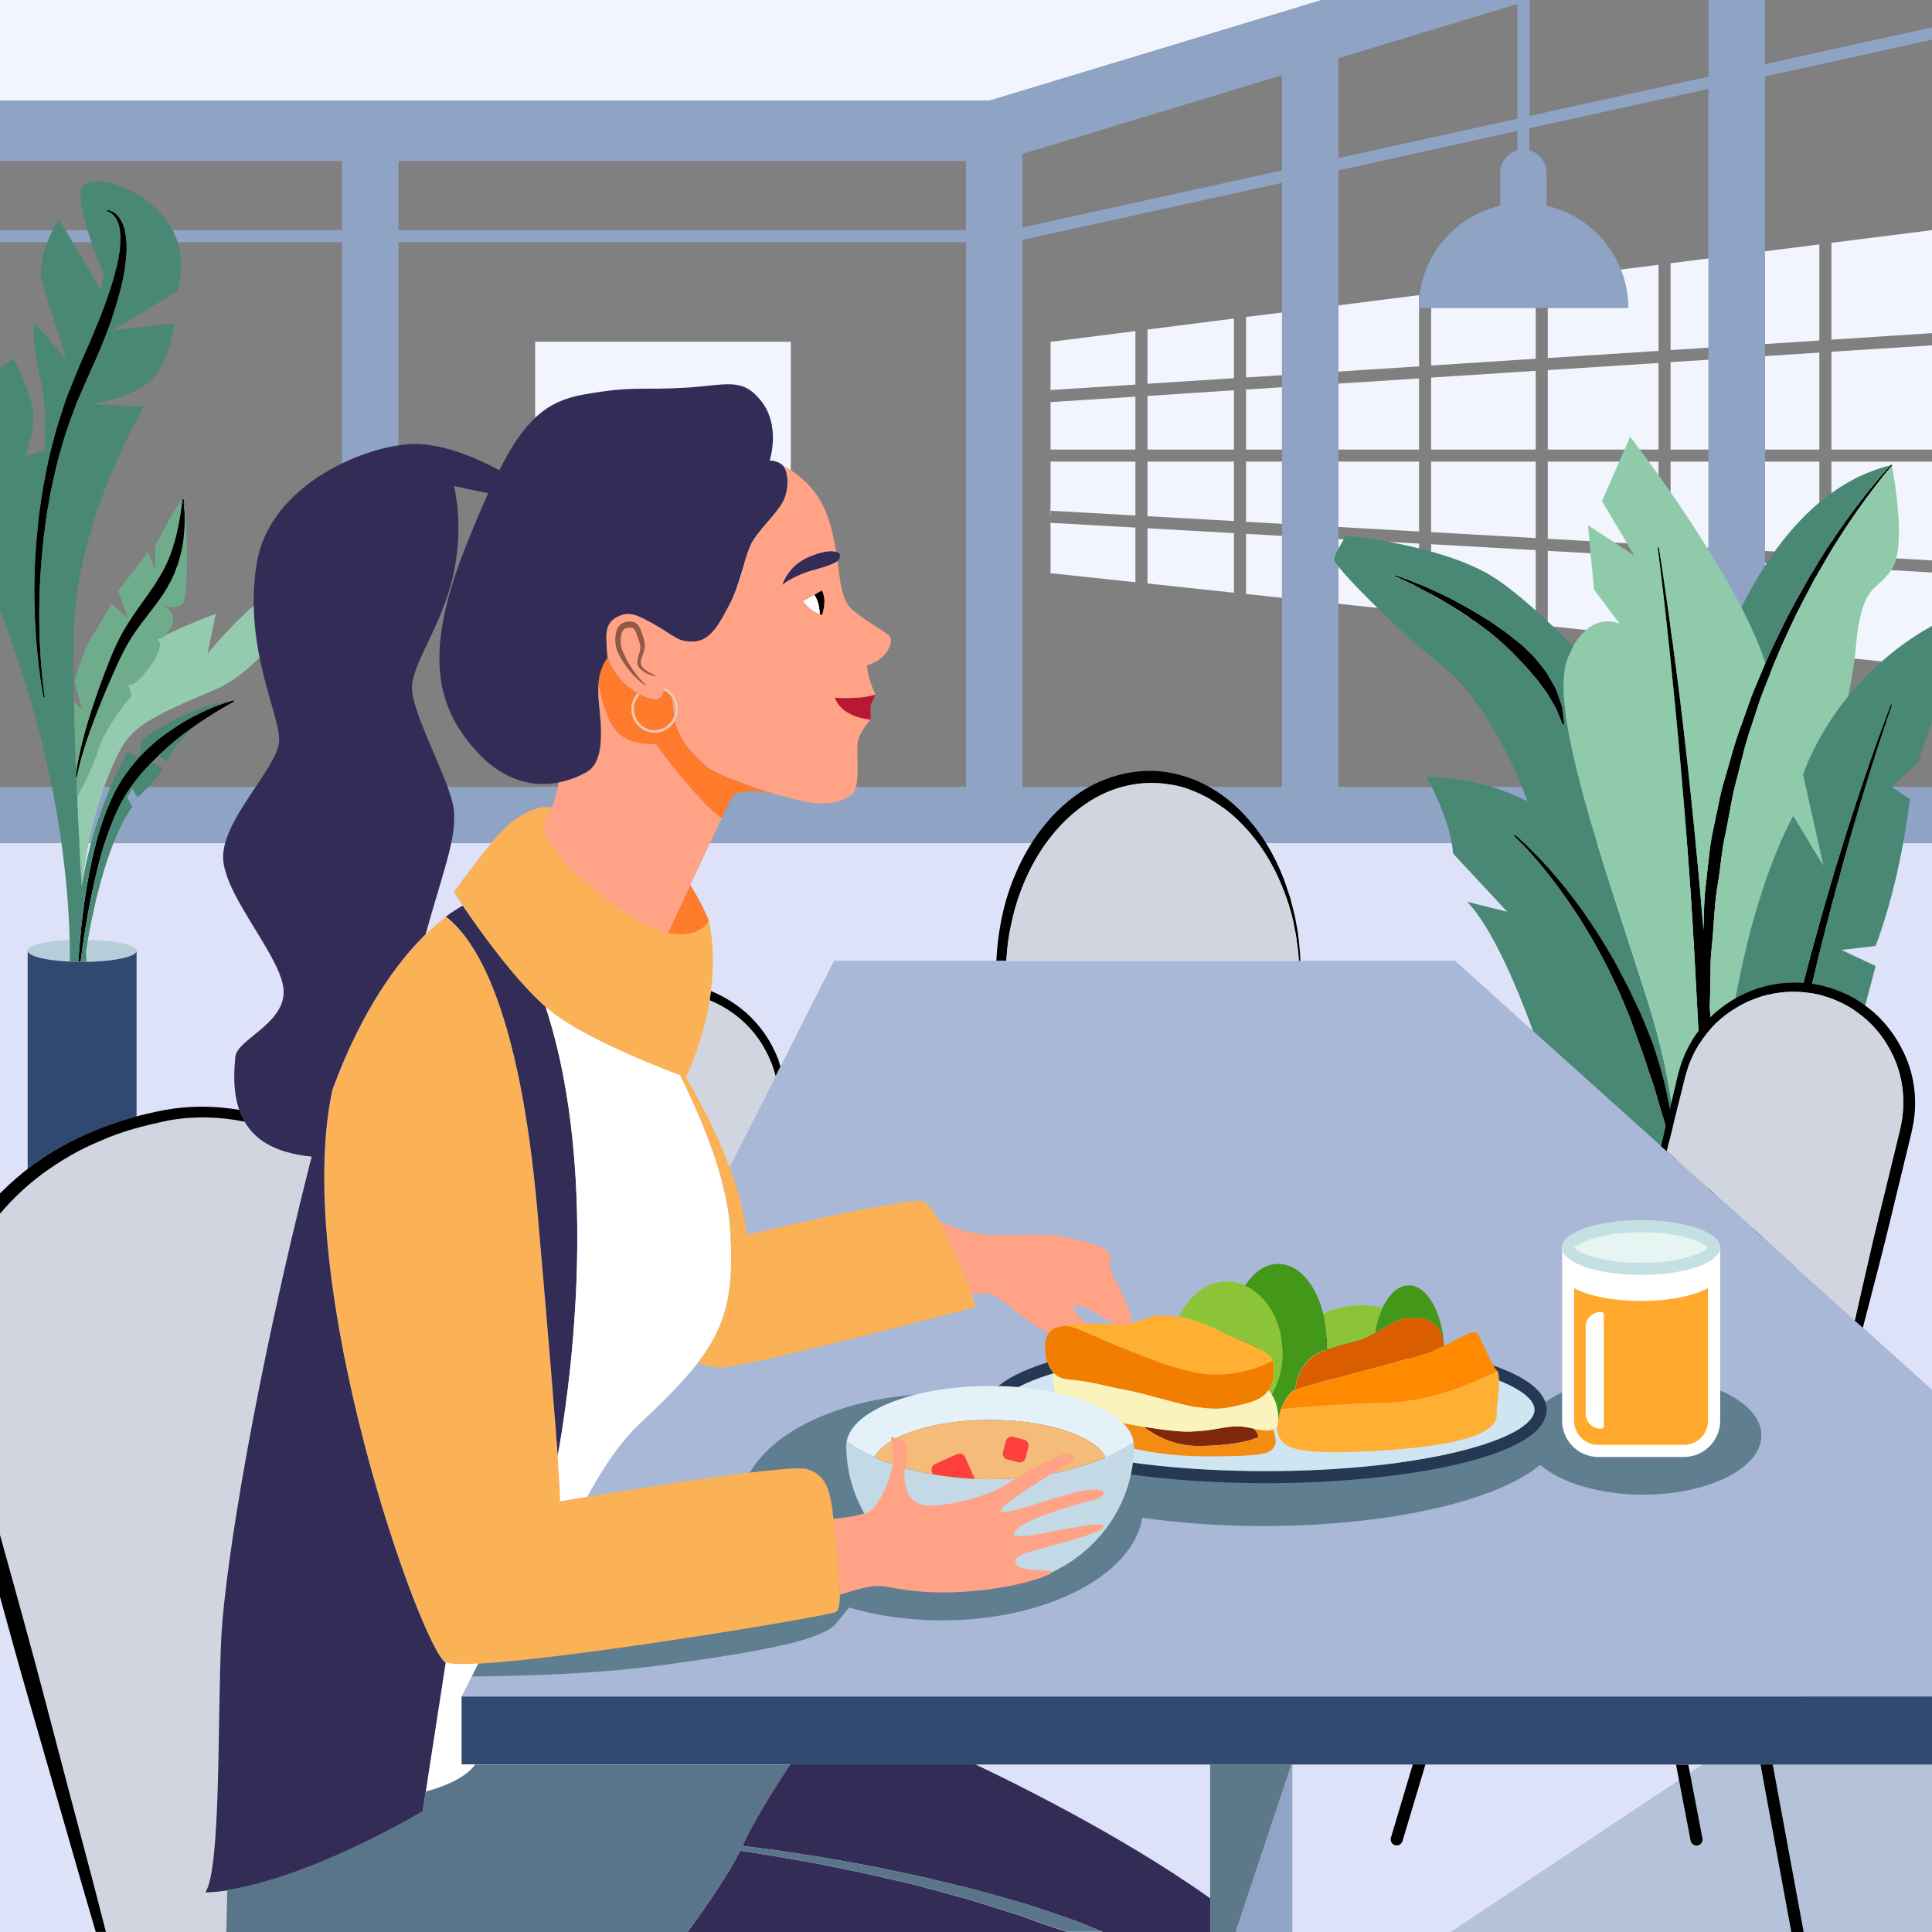
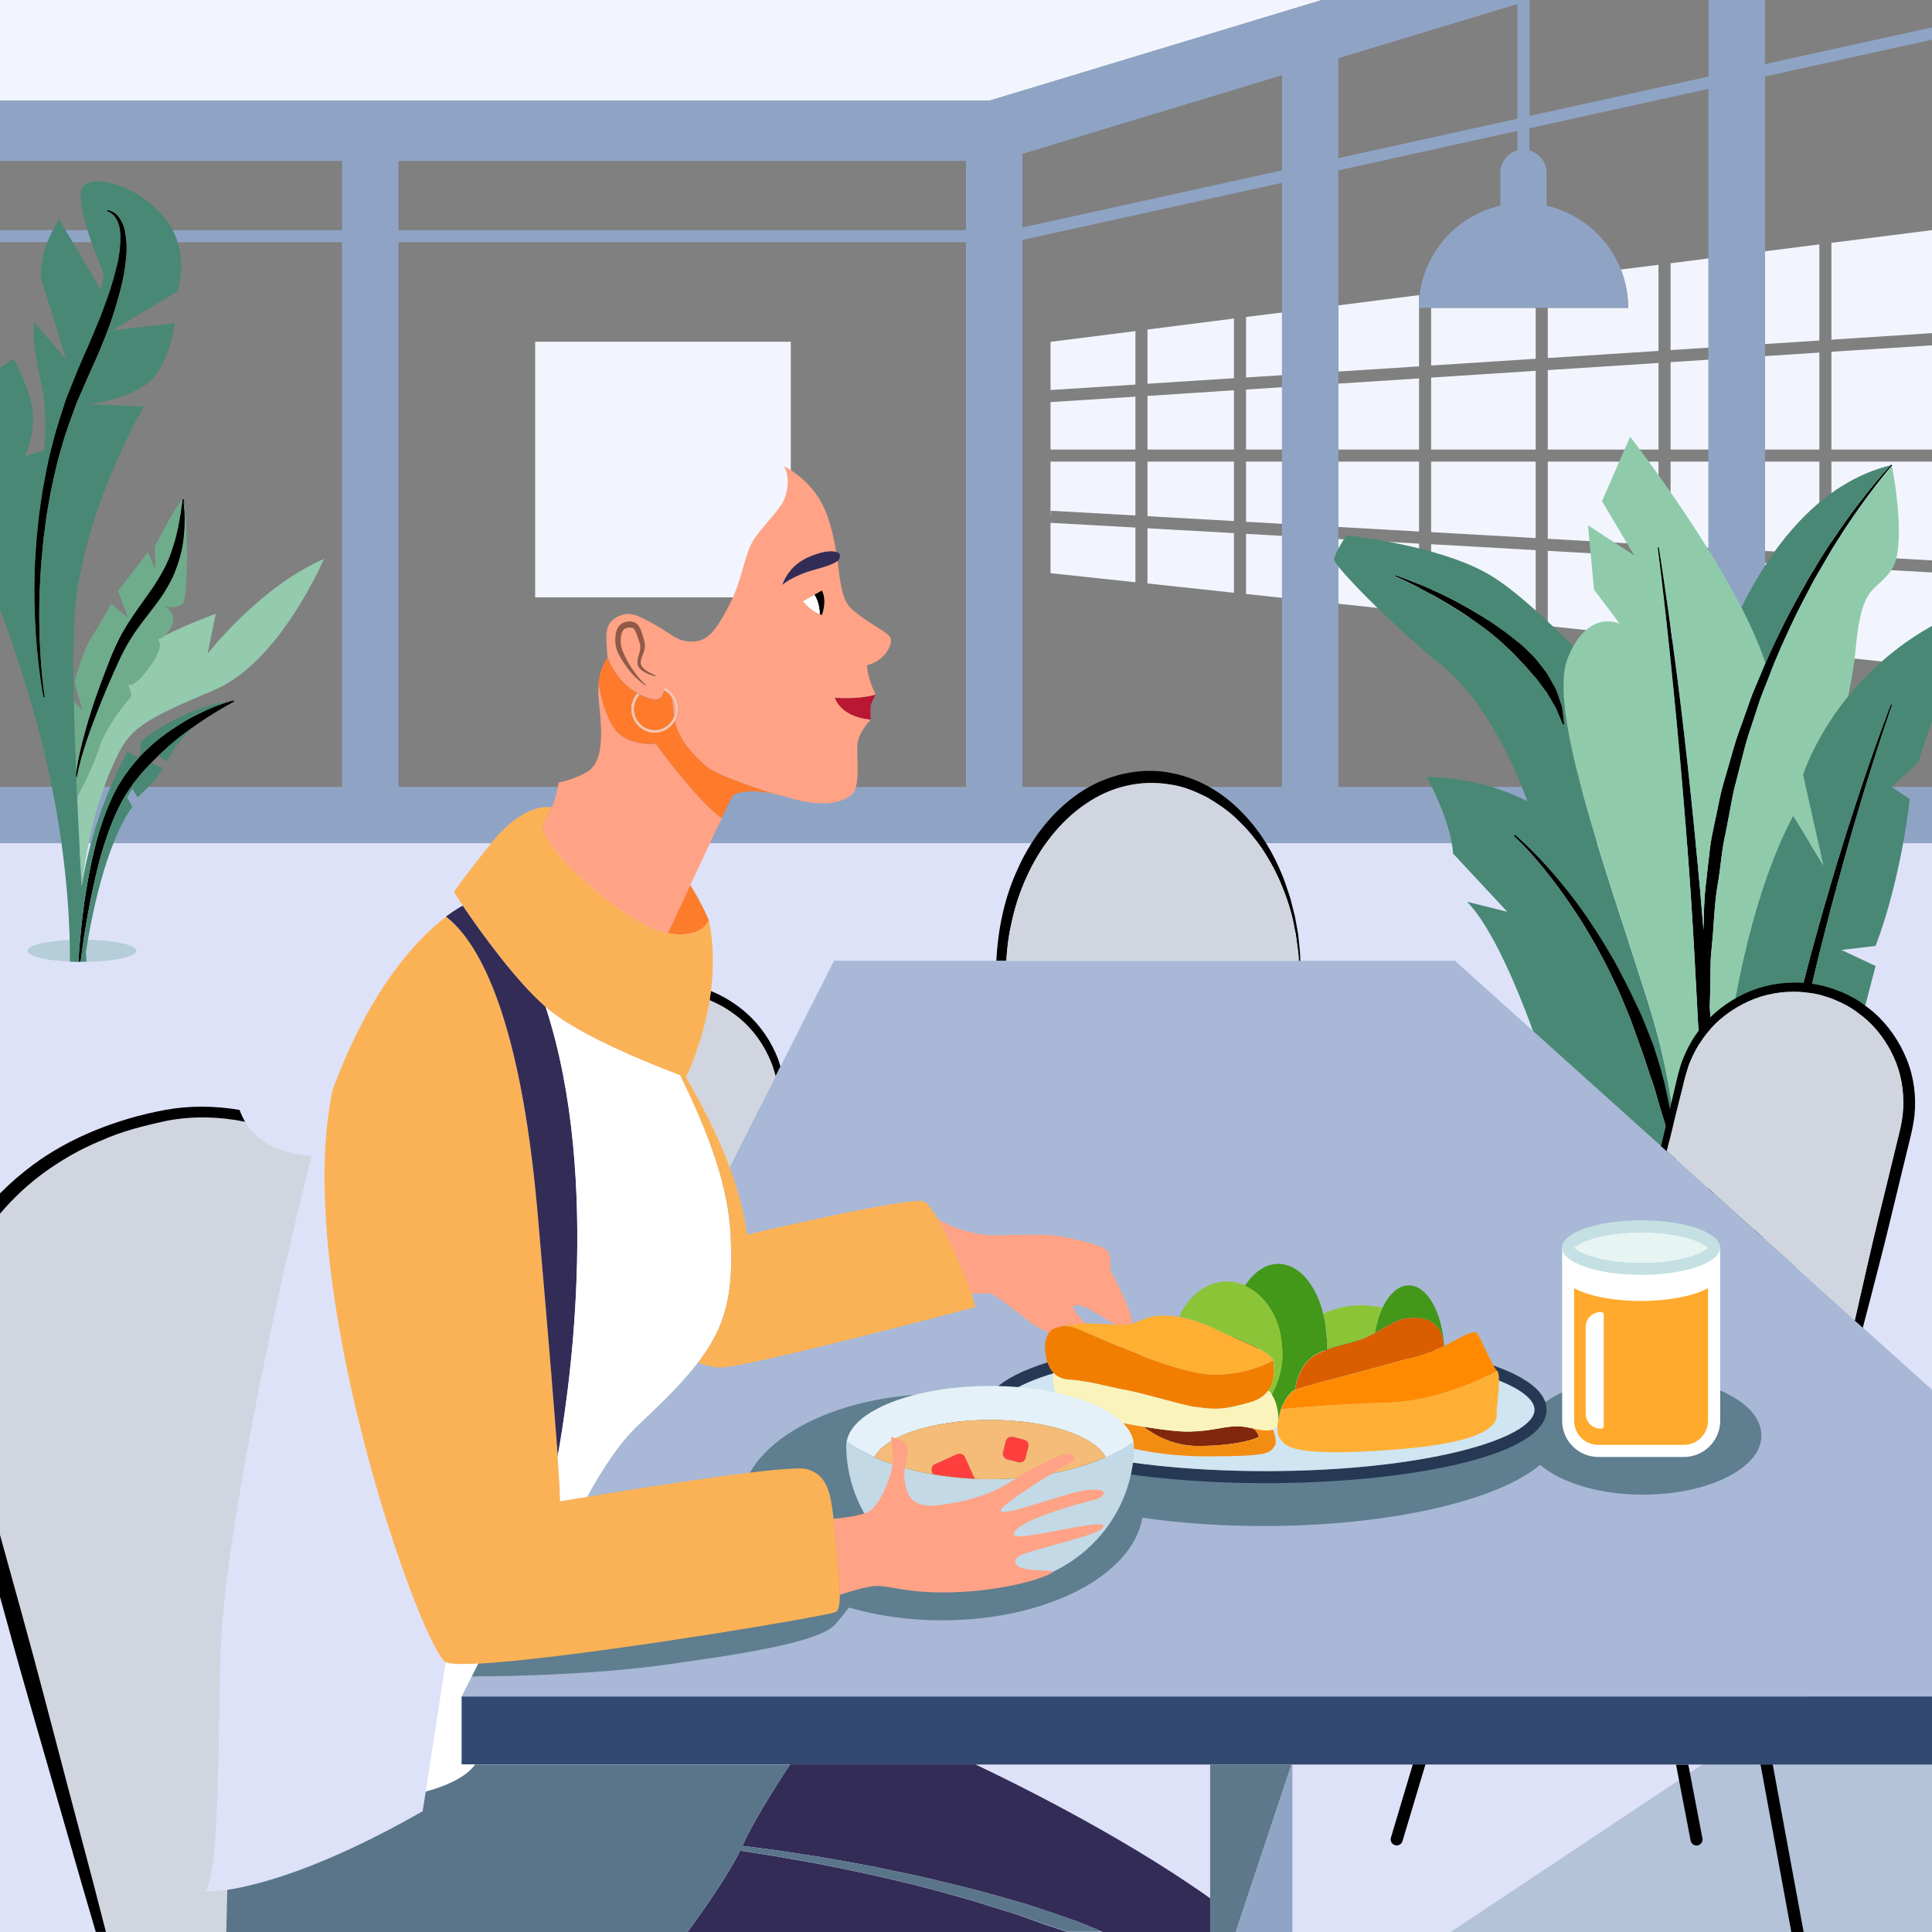
<svg xmlns="http://www.w3.org/2000/svg" version="1.1" x="0px" y="0px" viewBox="0 0 160 160">
  <rect x="0" y="0" width="160" height="160" fill="#808080" stroke="none" />
  <g>
    <rect x="44.32" y="28.3" fill="#F2F5FE" width="21.17" height="21.17" />
    <g>
      <g>
        <g>
          <polygon fill="#F2F5FE" points="95.03,37.23 102.19,37.23 102.19,32.32 95.03,32.79" />
        </g>
        <g>
          <polygon fill="#F2F5FE" points="118.52,37.23 127.18,37.23 127.18,30.71 118.52,31.27" />
        </g>
        <g>
          <polygon fill="#F2F5FE" points="118.52,44.07 127.18,44.56 127.18,38.23 118.52,38.23" />
        </g>
        <g>
          <polygon fill="#F2F5FE" points="87,42.8 87.03,42.3 94.03,42.69 94.03,38.23 87,38.23" />
        </g>
        <g>
          <polygon fill="#F2F5FE" points="87,37.23 94.03,37.23 94.03,32.85 87,33.3" />
        </g>
        <g>
          <polygon fill="#F2F5FE" points="128.18,44.62 137.35,45.14 137.35,38.23 128.18,38.23" />
        </g>
        <g>
          <polygon fill="#F2F5FE" points="128.18,37.23 137.35,37.23 137.35,30.06 128.18,30.65" />
        </g>
        <g>
          <polygon fill="#F2F5FE" points="151.67,37.23 160,37.23 160,28.6 151.67,29.13" />
        </g>
        <g>
          <polygon fill="#F2F5FE" points="151.67,20.11 151.67,28.13 160,27.59 160,19.06" />
        </g>
        <g>
          <polygon fill="#F2F5FE" points="87,32.3 94.03,31.85 94.03,27.42 87,28.31" />
        </g>
        <g>
          <polygon fill="#F2F5FE" points="151.67,45.94 160,46.41 160,38.23 151.67,38.23" />
        </g>
        <g>
          <polygon fill="#F2F5FE" points="87,47.47 94.03,48.22 94.03,43.69 87,43.3" />
        </g>
        <g>
          <polygon fill="#F2F5FE" points="151.67,54.34 160,55.22 160,47.41 151.67,46.94" />
        </g>
        <g>
          <polygon fill="#F2F5FE" points="118.52,50.82 127.18,51.74 127.18,45.56 118.52,45.07" />
        </g>
        <g>
          <polygon fill="#F2F5FE" points="95.03,48.32 102.19,49.09 102.19,44.15 95.03,43.75" />
        </g>
        <g>
          <polygon fill="#F2F5FE" points="95.03,31.78 102.19,31.32 102.19,26.38 95.03,27.29" />
        </g>
        <g>
          <polygon fill="#F2F5FE" points="128.18,51.84 137.35,52.82 137.35,46.14 128.18,45.62" />
        </g>
        <g>
          <polygon fill="#F2F5FE" points="95.03,42.75 102.19,43.15 102.19,38.23 95.03,38.23" />
        </g>
        <g>
          <g>
            <polygon fill="#F2F5FE" points="146.17,53.75 150.67,54.23 150.67,46.89 146.17,46.63" />
          </g>
          <g>
            <polygon fill="#F2F5FE" points="138.35,46.19 138.35,52.92 141.5,53.26 141.5,46.37" />
          </g>
        </g>
        <g>
          <g>
            <polygon fill="#F2F5FE" points="138.35,38.23 138.35,45.19 141.5,45.37 141.5,38.23" />
          </g>
          <g>
            <polygon fill="#F2F5FE" points="146.17,45.63 150.67,45.89 150.67,38.23 146.17,38.23" />
          </g>
        </g>
        <g>
          <g>
            <polygon fill="#F2F5FE" points="138.35,29.99 138.35,37.23 141.5,37.23 141.5,29.79" />
          </g>
          <g>
            <polygon fill="#F2F5FE" points="146.17,37.23 150.67,37.23 150.67,29.2 146.17,29.49" />
          </g>
        </g>
        <g>
          <g>
            <polygon fill="#F2F5FE" points="138.35,21.8 138.35,28.99 141.5,28.79 141.5,21.4" />
          </g>
          <g>
            <polygon fill="#F2F5FE" points="146.17,28.49 150.67,28.2 150.67,20.24 146.17,20.81" />
          </g>
        </g>
        <g>
          <g>
            <polygon fill="#F2F5FE" points="103.19,44.21 103.19,49.19 106.17,49.51 106.17,44.38" />
          </g>
          <g>
            <polygon fill="#F2F5FE" points="117.52,45.02 110.83,44.64 110.83,50 117.52,50.71" />
          </g>
        </g>
        <g>
          <g>
            <polygon fill="#F2F5FE" points="103.19,38.23 103.19,43.21 106.17,43.38 106.17,38.23" />
          </g>
          <g>
            <polygon fill="#F2F5FE" points="117.52,38.23 110.83,38.23 110.83,43.64 117.52,44.02" />
          </g>
        </g>
        <g>
          <g>
            <polygon fill="#F2F5FE" points="103.19,32.26 103.19,37.23 106.17,37.23 106.17,32.07" />
          </g>
          <g>
            <polygon fill="#F2F5FE" points="117.52,31.34 110.83,31.77 110.83,37.23 117.52,37.23" />
          </g>
        </g>
        <g>
          <g>
            <polygon fill="#F2F5FE" points="103.19,26.25 103.19,31.26 106.17,31.07 106.17,25.88" />
          </g>
          <g>
            <path fill="#F2F5FE" d="M117.52,25.5L117.52,25.5c-0.01-0.04,0-0.09,0-0.13v-0.93l-6.68,0.85v5.48l6.68-0.43V25.5z" />
          </g>
        </g>
        <g>
          <path fill="#F2F5FE" d="M137.35,29.06v-7.13l-3.12,0.39c0.39,0.98,0.61,2.06,0.61,3.18h-6.66v4.15L137.35,29.06z" />
        </g>
        <g>
          <polygon fill="#F2F5FE" points="127.18,25.5 118.52,25.5 118.52,30.27 127.18,29.71" />
        </g>
      </g>
    </g>
  </g>
  <g>
    <polygon fill="#B4C3D9" points="120.17,160 160,133.5 160,160" />
    <polygon fill="#F2F5FE" points="0,8.33 81.96,8.33 109.48,0 0,0" />
    <path fill="#8FA4C5" d="M160,3.29V2.27l-13.83,3.04V0h-4.67v6.34L126.68,9.6V0.02L126.73,0h-0.06h-1h-16.19L81.96,8.33H0v5h28.33v5.73H0v1h28.33v45.11H0v4.67h28.33H33h47h4.67h21.5h4.67h30.67h4.67H160v-4.67h-13.83V6.33L160,3.29z M110.83,4.82l14.84-4.49v9.5l-14.84,3.27V4.82z M84.67,12.74l21.5-6.51v7.88l-21.5,4.73V12.74z M33,13.33h47v5.73H33V13.33z M33,65.17V20.06h47v45.11H33z M84.67,65.17v-45.3l21.5-4.73v50.03H84.67z M110.83,65.17V14.11l14.84-3.27v1.61c-0.81,0.22-1.42,0.96-1.42,1.84v2.75c-3.86,0.87-6.75,4.32-6.75,8.45h17.33c0-4.13-2.89-7.57-6.75-8.45V14.3c0-0.88-0.6-1.62-1.42-1.84v-1.84l14.82-3.26v57.81H110.83z" />
    <polygon fill="#DDE2F9" points="0,69.83 0,160 120.17,160 160,133.5 160,69.83" />
  </g>
  <g>
    <ellipse fill="#B5CEDA" cx="6.79" cy="78.74" rx="4.51" ry="0.92" />
    <path d="M115.52,47.62c0,0,1.16,0.38,2.83,1.11c0.84,0.36,1.8,0.82,2.8,1.38c1,0.56,2.06,1.18,3.05,1.91c0.51,0.34,0.99,0.73,1.47,1.11c0.49,0.36,0.89,0.82,1.32,1.22c0.39,0.43,0.73,0.89,1.06,1.32c0.29,0.45,0.53,0.91,0.76,1.32c0.2,0.43,0.31,0.85,0.44,1.21c0.15,0.35,0.16,0.69,0.2,0.96c0.07,0.54,0.09,0.84,0.09,0.84l-0.1,0.02c0,0-0.14-0.28-0.33-0.77c-0.12-0.24-0.19-0.54-0.39-0.84c-0.19-0.31-0.38-0.66-0.61-1.03c-0.26-0.35-0.54-0.73-0.84-1.14c-0.35-0.37-0.66-0.8-1.04-1.19c-0.39-0.39-0.75-0.83-1.18-1.22c-0.43-0.4-0.85-0.81-1.32-1.18c-0.91-0.77-1.91-1.43-2.86-2.05c-0.95-0.6-1.86-1.13-2.66-1.56c-1.59-0.86-2.71-1.33-2.71-1.33L115.52,47.62z" />
    <path fill="#498875" d="M138.72,96.18c0,0-0.14-0.46-0.36-1.27c-0.12-0.4-0.24-0.9-0.38-1.46c-0.12-0.57-0.36-1.18-0.55-1.87c-0.21-0.68-0.38-1.44-0.67-2.2c-0.28-0.77-0.51-1.6-0.82-2.43c-0.3-0.84-0.61-1.7-0.93-2.58c-0.36-0.86-0.7-1.75-1.1-2.61c-0.42-0.85-0.8-1.73-1.26-2.54c-0.44-0.83-0.89-1.63-1.36-2.39c-0.45-0.77-0.95-1.48-1.4-2.16c-0.47-0.67-0.92-1.31-1.36-1.87c-1.74-2.28-3.16-3.58-3.16-3.58l0.07-0.08c0,0,1.49,1.23,3.37,3.43c0.93,1.1,1.98,2.43,2.97,3.94c0.51,0.75,1,1.54,1.48,2.37c0.51,0.81,0.92,1.68,1.38,2.53c0.45,0.86,0.83,1.74,1.25,2.6c0.38,0.87,0.71,1.75,1.04,2.6c0.28,0.86,0.54,1.7,0.75,2.51c0.24,0.8,0.36,1.58,0.52,2.28c0.14,0.71,0.28,1.36,0.34,1.95c0.07,0.58,0.13,1.09,0.17,1.51c0.03,0.25,0.04,0.46,0.06,0.64c-0.04-2.7-0.52-6.98-2.44-12.98c-3.58-11.25-8.17-23.83-6.5-28c0.15-0.38,0.31-0.69,0.47-0.99c-2.24-2.24-4.84-4.65-6.81-5.85c-4.25-2.58-12-3.33-12-3.33s-1,1.5-1,2s4.58,5.25,9,8.83c4.42,3.58,7,11.17,7,11.17c-4.33-2.17-8.33-2-8.33-2c2.17,4.08,2.17,6.33,2.17,6.33l4.5,4.83l-3.33-0.83c4.75,4.92,9.67,24.33,9.67,24.33h7.33c0,0,0.25-0.93,0.27-2.83L138.72,96.18z M126.21,55.05c-0.39-0.39-0.75-0.83-1.18-1.22c-0.43-0.4-0.85-0.81-1.32-1.18c-0.91-0.77-1.91-1.43-2.86-2.05c-0.95-0.6-1.86-1.13-2.66-1.56c-1.59-0.86-2.71-1.33-2.71-1.33l0.04-0.09c0,0,1.16,0.38,2.83,1.11c0.84,0.36,1.8,0.82,2.8,1.38c1,0.56,2.06,1.18,3.05,1.91c0.51,0.34,0.99,0.73,1.47,1.11c0.49,0.36,0.89,0.82,1.32,1.22c0.39,0.43,0.73,0.89,1.06,1.32c0.29,0.45,0.53,0.91,0.76,1.32c0.2,0.43,0.31,0.85,0.44,1.21c0.15,0.35,0.16,0.69,0.2,0.96c0.07,0.54,0.09,0.84,0.09,0.84l-0.1,0.02c0,0-0.14-0.28-0.33-0.77c-0.12-0.24-0.19-0.54-0.39-0.84c-0.19-0.31-0.38-0.66-0.61-1.03c-0.26-0.35-0.54-0.73-0.84-1.14C126.91,55.87,126.6,55.44,126.21,55.05z" />
    <path d="M125.45,69.13c0,0,1.49,1.23,3.37,3.43c0.93,1.1,1.98,2.43,2.97,3.94c0.51,0.75,1,1.54,1.48,2.37c0.51,0.81,0.92,1.68,1.38,2.53c0.45,0.86,0.83,1.74,1.25,2.6c0.38,0.87,0.71,1.75,1.04,2.6c0.28,0.86,0.54,1.7,0.75,2.51c0.24,0.8,0.36,1.58,0.52,2.28c0.14,0.71,0.28,1.36,0.34,1.95c0.07,0.58,0.13,1.09,0.17,1.51c0.08,0.84,0.11,1.32,0.11,1.32l-0.1,0.01c0,0-0.14-0.46-0.36-1.27c-0.12-0.4-0.24-0.9-0.38-1.46c-0.12-0.57-0.36-1.18-0.55-1.87c-0.21-0.68-0.38-1.44-0.67-2.2c-0.28-0.77-0.51-1.6-0.82-2.43c-0.3-0.84-0.61-1.7-0.93-2.58c-0.36-0.86-0.7-1.75-1.1-2.61c-0.42-0.85-0.8-1.73-1.26-2.54c-0.44-0.83-0.89-1.63-1.36-2.39c-0.45-0.77-0.95-1.48-1.4-2.16c-0.47-0.67-0.92-1.31-1.36-1.87c-1.74-2.28-3.16-3.58-3.16-3.58L125.45,69.13z" />
    <path d="M156.71,58.35c0,0-1.19,3.33-2.7,8.4c-0.77,2.53-1.58,5.51-2.44,8.71c-0.4,1.61-0.85,3.26-1.24,4.95c-0.4,1.69-0.82,3.4-1.18,5.13c-0.38,1.72-0.73,3.45-1.05,5.16c-0.34,1.7-0.64,3.38-0.92,5.01c-0.15,0.81-0.3,1.61-0.45,2.39c-0.13,0.78-0.26,1.55-0.39,2.3c-0.27,1.49-0.52,2.9-0.69,4.21c-0.21,1.31-0.4,2.5-0.56,3.57c-0.13,1.07-0.26,1.99-0.37,2.76c-0.23,1.53-0.35,2.41-0.35,2.41l-0.1-0.01c0,0,0.04-0.88,0.1-2.43c0.03-0.77,0.08-1.71,0.15-2.79c0.1-1.07,0.2-2.29,0.35-3.61c0.13-1.32,0.32-2.75,0.53-4.25c0.19-1.51,0.46-3.09,0.75-4.73c0.3-1.63,0.63-3.32,1.02-5.01c0.36-1.7,0.77-3.43,1.19-5.15c0.4-1.72,0.85-3.43,1.29-5.12c0.43-1.69,0.91-3.33,1.35-4.93c0.47-1.59,0.9-3.13,1.36-4.58c0.45-1.45,0.88-2.82,1.3-4.08c1.65-5.04,2.94-8.33,2.94-8.33L156.71,58.35z" />
    <path d="M156.63,38.47c0,0-2.18,2.25-4.78,6.14c-0.67,0.96-1.31,2.05-2.02,3.19c-0.66,1.16-1.36,2.39-2.02,3.7c-0.64,1.32-1.33,2.67-1.89,4.1c-0.29,0.71-0.61,1.42-0.89,2.15c-0.26,0.73-0.52,1.47-0.78,2.21c-0.57,1.46-0.94,2.98-1.38,4.46c-0.23,0.74-0.41,1.48-0.55,2.22c-0.15,0.74-0.31,1.47-0.46,2.19c-0.16,0.72-0.26,1.43-0.33,2.14c-0.09,0.7-0.17,1.39-0.23,2.06c-0.18,1.33-0.19,2.61-0.22,3.78c0,0.08,0,0.15,0,0.23c-0.09-1.01-0.18-2.02-0.26-3.04c-0.64-7.19-1.43-14.37-2.16-19.73c-0.71-5.37-1.28-8.93-1.28-8.93l-0.1,0.01c0,0,0.48,3.57,1.03,8.96c0.56,5.38,1.22,12.56,1.71,19.75c0.24,3.6,0.42,7.2,0.6,10.57c0.21,3.37,0.4,6.52,0.56,9.22c0.17,2.7,0.32,4.95,0.42,6.52c0.12,1.58,0.18,2.48,0.18,2.48l0.1,0c0,0,0.02-0.9,0.07-2.48c0.05-1.58,0.06-3.84,0.03-6.55c-0.04-2.71-0.13-5.87-0.31-9.25c-0.03-0.38-0.05-0.77-0.08-1.15c0.01-0.28,0.02-0.6,0.03-0.96c0.02-0.68,0.03-1.5,0.04-2.44c-0.01-0.94,0.17-2,0.23-3.16c0.08-1.16,0.15-2.41,0.38-3.72c0.23-1.31,0.3-2.71,0.63-4.12c0.14-0.71,0.27-1.43,0.41-2.16c0.13-0.73,0.27-1.47,0.48-2.2c0.39-1.47,0.71-2.98,1.22-4.44c0.24-0.73,0.48-1.47,0.72-2.2c0.26-0.73,0.55-1.43,0.83-2.14c0.52-1.43,1.17-2.78,1.77-4.1c0.61-1.32,1.29-2.55,1.9-3.73c0.67-1.15,1.27-2.26,1.91-3.23c2.46-3.96,4.56-6.26,4.56-6.26L156.63,38.47z" />
    <g>
      <path fill="#498875" d="M147.81,51.5c0.65-1.31,1.35-2.54,2.02-3.7c0.71-1.14,1.35-2.23,2.02-3.19c2.41-3.61,4.43-5.78,4.72-6.08c-5.88,1.46-9.83,6.68-12.36,11.78c0.83,1.62,1.53,3.2,2,4.65C146.71,53.76,147.27,52.61,147.81,51.5z" />
      <path fill="#498875" d="M152.68,43.97c1.03-1.52,2.16-3.09,3.41-4.71C155.38,40.11,154.13,41.73,152.68,43.97z" />
    </g>
    <g>
      <path fill="#8FCBAB" d="M141.51,99c-0.09-1.41-0.2-3.17-0.33-5.17c-0.16-2.7-0.36-5.84-0.56-9.22c-0.18-3.37-0.36-6.97-0.6-10.57c-0.49-7.19-1.15-14.37-1.71-19.75c-0.56-5.38-1.03-8.96-1.03-8.96l0.1-0.01c0,0,0.58,3.56,1.28,8.93c0.73,5.36,1.51,12.54,2.16,19.73c0.09,1.02,0.18,2.03,0.26,3.04c0-0.08,0-0.15,0-0.23c0.03-1.17,0.04-2.45,0.22-3.78c0.07-0.67,0.15-1.36,0.23-2.06c0.07-0.7,0.17-1.42,0.33-2.14c0.15-0.72,0.3-1.45,0.46-2.19c0.14-0.74,0.32-1.49,0.55-2.22c0.44-1.48,0.81-3,1.38-4.46c0.26-0.74,0.52-1.47,0.78-2.21c0.28-0.73,0.6-1.43,0.89-2.15c0.09-0.22,0.19-0.43,0.28-0.65C143.78,47.44,135,36.17,135,36.17l-2.33,5.33l2.67,4.5l-3.83-2.5l0.5,5.33l2.13,2.83c0,0-2.63-1.33-4.3,2.83c-1.67,4.17,2.92,16.75,6.5,28c3.58,11.25,2.17,16.5,2.17,16.5H141.51z" />
      <path fill="#8FCBAB" d="M156.68,38.56c-0.04,0.04-0.25,0.28-0.59,0.69c-1.25,1.62-2.39,3.19-3.41,4.71c-0.18,0.27-0.35,0.54-0.53,0.83c-0.64,0.97-1.24,2.08-1.91,3.23c-0.62,1.18-1.29,2.41-1.9,3.73c-0.6,1.32-1.25,2.67-1.77,4.1c-0.27,0.71-0.57,1.42-0.83,2.14c-0.24,0.73-0.48,1.47-0.72,2.2c-0.52,1.46-0.83,2.97-1.22,4.44c-0.21,0.73-0.35,1.47-0.48,2.2c-0.14,0.73-0.28,1.45-0.41,2.16c-0.34,1.41-0.4,2.81-0.63,4.12c-0.24,1.31-0.3,2.56-0.38,3.72c-0.06,1.16-0.24,2.21-0.23,3.16c-0.01,0.94-0.02,1.77-0.04,2.44c-0.01,0.37-0.02,0.69-0.03,0.96c0.03,0.38,0.05,0.77,0.08,1.15c0.19,3.38,0.28,6.54,0.31,9.25c0.02,1.24,0.02,2.38,0.02,3.41c0.4-6.77,1.79-20.75,6.5-29.63l2.5,4.08c0.13-0.43-0.12,0.43,0,0l-1.67-7.5c0,0,0.95-3.07,3.72-6.49c0.32-1.6,0.53-2.93,0.61-3.84c0.5-5.67,1.67-4.67,3-6.67C157.93,45.27,156.8,39.18,156.68,38.56z" />
    </g>
    <path fill="#498875" d="M160,59.71v-7.88c-8.25,4.61-10.67,12.33-10.67,12.33l1.67,7.5l-2.5-4.08c-6.42,12.08-6.67,33.58-6.67,33.58l3.16,2.37c0.12-1.05,0.26-2.14,0.42-3.29c0.19-1.51,0.46-3.09,0.75-4.73c0.3-1.63,0.63-3.32,1.02-5.01c0.36-1.7,0.77-3.43,1.19-5.15c0.4-1.72,0.85-3.43,1.29-5.12c0.43-1.69,0.91-3.33,1.35-4.93c0.47-1.59,0.9-3.13,1.36-4.58c0.45-1.45,0.88-2.82,1.3-4.08c1.65-5.04,2.94-8.33,2.94-8.33l0.09,0.03c0,0-1.19,3.33-2.7,8.4c-0.77,2.53-1.58,5.51-2.44,8.71c-0.4,1.61-0.85,3.26-1.24,4.95c-0.4,1.69-0.82,3.4-1.18,5.13c-0.38,1.72-0.73,3.45-1.05,5.16c-0.34,1.7-0.64,3.38-0.92,5.01c-0.15,0.81-0.3,1.61-0.45,2.39c-0.13,0.78-0.26,1.55-0.39,2.3c-0.23,1.31-0.45,2.54-0.62,3.71l2.75,2.06L155.33,80l-2.83-1.33l2.83-0.33c2.17-5.75,2.83-12.17,2.83-12.17l-1.5-1l2.17-2L160,59.71z" />
    <path fill="#94CAAE" d="M17.19,54.14l0.68-3.31c0,0-2.39,0.87-4.23,1.81c-0.18,0.16-0.34,0.22-0.47,0.25c-0.05,0.03-0.09,0.05-0.14,0.08c0.23,0.19,0.46,0.75-0.67,2.28c-1.5,2.02-1.76,1.37-1.8,1.26l0.31,1.12c0,0-2.07,2.37-2.71,4.38c-0.47,1.47-1.28,3.06-1.69,3.82l-0.07,0.61c0.11,2.45,0.24,4.84,0.37,6.98c0.01-0.07,0.02-0.14,0.04-0.21c0.29-2.63,1.06-7,3.03-10.87c1.07-2.1,2.43-2.9,7.89-5.19s9.1-10.86,9.1-10.86C21.53,48.56,17.19,54.14,17.19,54.14z" />
    <path d="M6.27,64.36c0,0,0.03-0.4,0.15-1.07c0.12-0.68,0.33-1.64,0.65-2.77c0.31-1.14,0.73-2.44,1.24-3.83c0.26-0.69,0.52-1.4,0.81-2.12c0.29-0.74,0.61-1.43,1.01-2.16c0.79-1.4,1.77-2.65,2.57-3.82c0.38-0.59,0.74-1.17,1.02-1.75c0.29-0.58,0.49-1.15,0.65-1.7c0.18-0.54,0.29-1.06,0.39-1.51c0.07-0.46,0.17-0.87,0.21-1.2c0.08-0.67,0.15-1.07,0.15-1.07h0.1c0,0,0.04,0.39,0.09,1.08c0.03,0.35,0.01,0.77,0,1.25c-0.04,0.48-0.07,1.04-0.18,1.63c-0.12,0.59-0.29,1.23-0.55,1.88c-0.23,0.66-0.6,1.31-1,1.95c-0.83,1.27-1.88,2.41-2.69,3.7c-0.39,0.62-0.76,1.33-1.07,2.01c-0.32,0.69-0.62,1.39-0.91,2.06c-0.57,1.34-1.06,2.61-1.46,3.71c-0.39,1.1-0.67,2.03-0.83,2.69c-0.17,0.66-0.22,1.04-0.22,1.04L6.27,64.36z" />
    <g>
      <path fill="#6FAC8B" d="M15.08,50.03c0.61-0.43,0.42-7.63,0.12-8.57c0.01,0.15,0.04,0.49,0.08,0.98c0.03,0.35,0.01,0.77,0,1.25c-0.04,0.48-0.07,1.04-0.18,1.63c-0.12,0.59-0.29,1.23-0.55,1.88c-0.23,0.66-0.6,1.31-1,1.95c-0.83,1.27-1.88,2.41-2.69,3.7c-0.39,0.62-0.76,1.33-1.07,2.01c-0.32,0.69-0.62,1.39-0.91,2.06c-0.57,1.34-1.06,2.61-1.46,3.71c-0.39,1.1-0.67,2.03-0.83,2.69c-0.17,0.66-0.22,1.04-0.22,1.04l-0.05,0c0.02,0.54,0.05,1.09,0.07,1.63c0.36-0.65,1.27-2.39,1.78-3.99c0.64-2.01,2.71-4.38,2.71-4.38l-0.31-1.12c0.03,0.11,0.3,0.76,1.8-1.26c1.38-1.86,0.75-2.28,0.54-2.36c0.17,0.05,0.69,0.09,1.24-0.9c0.66-1.2-0.56-1.79-0.56-1.79S14.44,50.49,15.08,50.03z" />
      <path fill="#6FAC8B" d="M6.3,64.02c0.02-0.18,0.06-0.42,0.11-0.73c0.12-0.68,0.33-1.64,0.65-2.77c0.31-1.14,0.73-2.44,1.24-3.83c0.26-0.69,0.52-1.4,0.81-2.12c0.29-0.74,0.61-1.43,1.01-2.16c0.79-1.4,1.77-2.65,2.57-3.82c0.38-0.59,0.74-1.17,1.02-1.75c0.29-0.58,0.49-1.15,0.65-1.7c0.18-0.54,0.29-1.06,0.39-1.51c0.07-0.46,0.17-0.87,0.21-1.2c0.08-0.62,0.14-0.98,0.15-1.04c-0.44,0.26-2.28,3.86-2.28,3.86l0.04,1.96l-0.61-1.49l-2.48,3.22l0.82,2.24L9.22,50c0,0-0.72,1.29-1.62,2.75s-1.42,3.75-1.42,3.75l0.63,2.27l-0.69-0.65C6.15,59.99,6.22,62,6.3,64.02z" />
    </g>
    <path d="M3.59,57.75c0,0-0.54-2.59-0.71-6.54c-0.03-0.99-0.07-2.06-0.04-3.19c0-1.13,0.09-2.33,0.19-3.56c0.06-0.62,0.13-1.24,0.19-1.88c0.09-0.63,0.19-1.27,0.28-1.91c0.24-1.28,0.46-2.59,0.82-3.86c0.3-1.29,0.74-2.55,1.14-3.79c0.48-1.22,0.96-2.41,1.45-3.54c0.53-1.12,0.94-2.21,1.38-3.24c0.4-1.04,0.76-2.03,1.03-2.96c0.14-0.46,0.24-0.91,0.36-1.34c0.1-0.43,0.16-0.84,0.22-1.22c0.07-0.77,0.08-1.45-0.04-1.98c-0.13-0.53-0.39-0.88-0.62-1.05c-0.23-0.18-0.39-0.2-0.39-0.2l0.01-0.1c0,0,0.19-0.01,0.48,0.15c0.29,0.15,0.64,0.52,0.86,1.09c0.22,0.57,0.29,1.3,0.28,2.13c-0.04,0.82-0.15,1.74-0.38,2.72c-0.23,0.98-0.54,2.01-0.9,3.1c-0.39,1.08-0.83,2.2-1.33,3.32c-0.52,1.12-1.01,2.29-1.52,3.45c-0.43,1.2-0.91,2.41-1.24,3.67c-0.39,1.24-0.65,2.52-0.92,3.77c-0.11,0.63-0.22,1.26-0.33,1.88c-0.08,0.62-0.16,1.24-0.24,1.85c-0.13,1.22-0.24,2.4-0.29,3.52c-0.07,1.12-0.08,2.19-0.08,3.17c0.02,3.93,0.46,6.53,0.46,6.53L3.59,57.75z" />
    <path d="M19.34,58.01c0,0-0.44,0.1-1.18,0.37c-0.37,0.13-0.82,0.31-1.31,0.55c-0.5,0.24-1.06,0.5-1.64,0.86c-0.58,0.35-1.19,0.76-1.82,1.23c-0.63,0.47-1.24,1.04-1.83,1.66c-0.56,0.62-1.17,1.38-1.6,2.11c-0.49,0.77-0.86,1.62-1.19,2.46c-0.65,1.7-1.07,3.45-1.39,5.09c-0.32,1.65-0.52,3.2-0.66,4.53c-0.11,1.1-0.19,2.03-0.23,2.77c0.07,0,0.13,0,0.19,0c0.09-0.73,0.21-1.65,0.39-2.73c0.21-1.31,0.5-2.84,0.88-4.45c0.38-1.61,0.87-3.31,1.57-4.91c0.36-0.79,0.75-1.56,1.24-2.25c0.25-0.37,0.51-0.71,0.76-1.01c0.24-0.32,0.54-0.62,0.81-0.91c0.54-0.6,1.13-1.12,1.68-1.62c0.56-0.49,1.12-0.93,1.65-1.31c1.05-0.78,2-1.35,2.66-1.75c0.67-0.39,1.06-0.6,1.06-0.6L19.34,58.01z" />
    <path fill="#498875" d="M7.38,72.35c0.32-1.65,0.74-3.4,1.39-5.09c0.33-0.84,0.7-1.69,1.19-2.46c0.42-0.72,1.01-1.46,1.56-2.07l-0.95-0.47c0,0-2.84,4.83-3.8,11.17c-0.4-6.87-0.85-16.37-0.64-21.67c0.36-8.95,5.79-18.09,5.79-18.09l-4.55-0.2c0,0,2.57-0.23,4.62-1.56c2.05-1.33,2.47-5.14,2.47-5.14l-5.14,0.59l5.4-3.25c0,0,1.07-3.29-0.98-5.92c-2.05-2.64-5.56-3.77-6.77-2.86c-1.2,0.91,1.63,7.35,1.63,7.35l-0.26,1.3L4.9,18.17c-1.79,2.73-1.5,4.88-1.5,4.88l2.08,6.7L2.82,26.7c-0.16,2.47,0.52,4.33,0.78,6.05s0.07,4.55,0.07,4.55L2.1,37.76c0,0,0.62-1.37,0.65-3.19s-1.63-4.88-1.63-4.88L0,30.45v20.02c1.16,3.12,2.36,6.72,3.34,10.52c2.24,8.67,2.47,15.72,2.45,18.65c0.23,0.01,0.46,0.02,0.7,0.02c0.05-0.73,0.12-1.67,0.23-2.77C6.86,75.55,7.06,74,7.38,72.35z M5.11,37.02c-0.39,1.24-0.65,2.52-0.92,3.77c-0.11,0.63-0.22,1.26-0.33,1.88c-0.08,0.62-0.16,1.24-0.24,1.85c-0.13,1.22-0.24,2.4-0.29,3.52c-0.07,1.12-0.08,2.19-0.08,3.17c0.02,3.93,0.46,6.53,0.46,6.53l-0.1,0.02c0,0-0.54-2.59-0.71-6.54c-0.03-0.99-0.07-2.06-0.04-3.19c0-1.13,0.09-2.33,0.19-3.56c0.06-0.62,0.13-1.24,0.19-1.88c0.09-0.63,0.19-1.27,0.28-1.91c0.24-1.28,0.46-2.59,0.82-3.86c0.3-1.29,0.74-2.55,1.14-3.79c0.48-1.22,0.96-2.41,1.45-3.54c0.53-1.12,0.94-2.21,1.38-3.24c0.4-1.04,0.76-2.03,1.03-2.96c0.14-0.46,0.24-0.91,0.36-1.34c0.1-0.43,0.16-0.84,0.22-1.22c0.07-0.77,0.08-1.45-0.04-1.98c-0.13-0.53-0.39-0.88-0.62-1.05c-0.23-0.18-0.39-0.2-0.39-0.2l0.01-0.1c0,0,0.19-0.01,0.48,0.15c0.29,0.15,0.64,0.52,0.86,1.09c0.22,0.57,0.29,1.3,0.28,2.13c-0.04,0.82-0.15,1.74-0.38,2.72c-0.23,0.98-0.54,2.01-0.9,3.1c-0.39,1.08-0.83,2.2-1.33,3.32c-0.52,1.12-1.01,2.29-1.52,3.45C5.92,34.55,5.44,35.76,5.11,37.02z M14,61.77c-0.28,0.26-0.58,0.52-0.87,0.8l0.69,0.51c0,0,0.6-1.43,2.26-2.92c-0.14,0.1-0.28,0.19-0.42,0.3C15.11,60.83,14.56,61.28,14,61.77z M11.7,61.33l-0.15,1.35c0,0,0,0,0,0c0.6-0.62,1.2-1.19,1.83-1.66c0.63-0.47,1.24-0.88,1.82-1.23c0.58-0.36,1.14-0.63,1.64-0.86c0.49-0.24,0.94-0.42,1.31-0.55c0.4-0.15,0.7-0.24,0.91-0.3C18.16,58.19,15.19,58.71,11.7,61.33z M12.32,63.39c-0.27,0.3-0.56,0.59-0.81,0.91c-0.26,0.3-0.52,0.64-0.76,1.01c-0.49,0.68-0.88,1.45-1.24,2.25c-0.69,1.6-1.18,3.3-1.57,4.91c-0.38,1.61-0.66,3.14-0.88,4.45c-0.17,1.08-0.3,2-0.39,2.73c0.04,0,0.07,0,0.11,0c0.13,0,0.25-0.01,0.38-0.01c-0.02-0.24-0.03-0.5-0.05-0.78c0.42-2.69,1.58-8.85,3.85-12.05l-0.43-0.77l0.43-0.73l0.43,0.73c0,0,1.88-1.73,2.08-2.42l-0.93-0.47C12.47,63.24,12.39,63.31,12.32,63.39z" />
-     <path fill="#314970" d="M2.74,96.46c2.42-1.8,5.42-3.15,8.57-4V78.74c0,0.51-2.02,0.92-4.51,0.92s-4.51-0.41-4.51-0.92v18.09C2.44,96.71,2.58,96.58,2.74,96.46z" />
  </g>
  <g>
    <polygon fill="#A8B8D6" points="160,115.09 120.5,79.57 69.07,79.57 38.22,140.5 160,140.5" />
    <path d="M138.03,95.33c0.26-1.05,0.53-2.1,0.79-3.18c0.18-0.7,0.35-1.41,0.53-2.12c0.09-0.35,0.17-0.73,0.27-1.06c0.12-0.35,0.2-0.73,0.35-1.04c0.53-1.31,1.38-2.56,2.49-3.51c1.11-0.95,2.44-1.67,3.88-2.02c1.44-0.35,2.96-0.35,4.39,0c0.32,0.11,0.74,0.21,1.07,0.35c0.33,0.15,0.67,0.26,0.99,0.46c0.66,0.33,1.25,0.78,1.8,1.26c1.09,0.98,1.92,2.23,2.44,3.58c0.52,1.35,0.67,2.81,0.54,4.21c-0.07,0.7-0.24,1.38-0.42,2.11c-0.17,0.71-0.35,1.42-0.52,2.13c-0.67,2.81-1.37,5.52-1.95,8.11c-0.38,1.65-0.74,3.23-1.08,4.75l0.67,0.6c0.43-1.63,0.87-3.35,1.33-5.13c0.67-2.57,1.3-5.29,1.99-8.1c0.17-0.7,0.34-1.41,0.52-2.13c0.17-0.7,0.36-1.46,0.44-2.24c0.16-1.56-0.05-3.18-0.65-4.65c-0.6-1.47-1.53-2.83-2.74-3.89c-0.62-0.51-1.27-1-1.99-1.35c-0.35-0.2-0.74-0.34-1.12-0.49c-0.39-0.15-0.72-0.22-1.14-0.35c-1.57-0.36-3.22-0.34-4.77,0.06c-1.55,0.4-2.97,1.19-4.15,2.23c-1.18,1.05-2.07,2.37-2.63,3.82c-0.28,0.71-0.44,1.45-0.61,2.16c-0.17,0.72-0.34,1.43-0.5,2.13c-0.23,0.98-0.46,1.95-0.69,2.9L138.03,95.33z" />
    <path fill="#D1D5E0" d="M153.61,109.35c0.34-1.52,0.7-3.11,1.08-4.75c0.58-2.59,1.27-5.3,1.95-8.11c0.17-0.7,0.34-1.41,0.52-2.13c0.18-0.73,0.35-1.41,0.42-2.11c0.14-1.4-0.02-2.86-0.54-4.21c-0.52-1.34-1.35-2.6-2.44-3.58c-0.56-0.47-1.14-0.93-1.8-1.26c-0.32-0.19-0.66-0.31-0.99-0.46c-0.33-0.14-0.75-0.24-1.07-0.35c-1.44-0.35-2.96-0.35-4.39,0c-1.44,0.35-2.77,1.07-3.88,2.02c-1.11,0.95-1.96,2.2-2.49,3.51c-0.15,0.31-0.23,0.69-0.35,1.04c-0.1,0.32-0.18,0.71-0.27,1.06c-0.18,0.71-0.35,1.42-0.53,2.12c-0.27,1.08-0.53,2.14-0.79,3.18L153.61,109.35z" />
    <path d="M83.34,79.57c0.06-1.01,0.17-2.01,0.4-2.99c0.27-1.36,0.7-2.67,1.26-3.91c1.11-2.48,2.79-4.67,4.91-6.09c2.1-1.46,4.61-2.01,6.93-1.62c1.11,0.13,2.2,0.61,3.17,1.1c0.95,0.56,1.84,1.18,2.57,1.92c1.5,1.44,2.54,3.1,3.26,4.65c0.71,1.56,1.16,3,1.36,4.22c0.15,0.6,0.19,1.15,0.26,1.63c0.07,0.42,0.09,0.78,0.1,1.09h0.13c-0.01-0.31-0.02-0.67-0.07-1.1c-0.06-0.48-0.08-1.04-0.21-1.65c-0.06-0.31-0.11-0.63-0.18-0.97c-0.09-0.33-0.18-0.68-0.27-1.05c-0.08-0.37-0.2-0.74-0.34-1.13c-0.14-0.38-0.25-0.79-0.43-1.19c-0.65-1.62-1.62-3.38-3.12-4.98c-1.48-1.6-3.52-3.01-6.11-3.49c-2.47-0.51-5.36,0.13-7.64,1.7c-2.29,1.58-4.06,3.94-5.18,6.57c-1,2.26-1.5,4.79-1.63,7.28H83.34z" />
    <path fill="#D1D5E0" d="M107.56,79.57c-0.01-0.31-0.03-0.67-0.1-1.09c-0.07-0.48-0.11-1.03-0.26-1.63c-0.2-1.22-0.66-2.66-1.36-4.22c-0.72-1.55-1.76-3.21-3.26-4.65c-0.73-0.74-1.62-1.36-2.57-1.92c-0.97-0.5-2.05-0.97-3.17-1.1c-2.33-0.39-4.84,0.16-6.93,1.62c-2.11,1.43-3.79,3.62-4.91,6.09c-0.56,1.24-0.99,2.55-1.26,3.91c-0.23,0.98-0.34,1.98-0.4,2.99H107.56z" />
    <rect x="38.22" y="140.5" fill="#324971" width="121.78" height="5.63" />
    <path d="M117,146.13l-1.81,6.06c-0.08,0.26,0.07,0.54,0.34,0.62c0.05,0.01,0.1,0.02,0.14,0.02c0.22,0,0.41-0.14,0.48-0.36l1.9-6.35H117z" />
    <path d="M138.8,146.13l1.21,6.3c0.05,0.24,0.26,0.41,0.49,0.41c0.03,0,0.06,0,0.09-0.01c0.27-0.05,0.45-0.31,0.4-0.58l-1.17-6.11H138.8z" />
    <polygon points="149.37,160 146.81,146.13 145.8,146.13 148.35,160" />
    <polygon fill="#5D788B" points="100.22,146.13 100.22,160 102.34,160 106.96,146.13" />
    <polygon fill="#90A5C5" points="106.96,146.13 102.34,160 107.03,160 107.03,146.13" />
    <path d="M58.76,82.83c0.94,0.39,1.82,0.93,2.59,1.59c1.11,0.95,1.96,2.2,2.49,3.51c0.15,0.31,0.23,0.69,0.35,1.04c0.01,0.05,0.03,0.1,0.04,0.15l0.4-0.8c-0.06-0.2-0.12-0.41-0.19-0.61c-0.56-1.45-1.45-2.77-2.63-3.82c-0.86-0.76-1.86-1.38-2.94-1.82C58.84,82.34,58.8,82.59,58.76,82.83z" />
    <g>
      <path fill="#D1D5E0" d="M59.78,97.92L59.78,97.92" />
      <path fill="#D1D5E0" d="M56.81,89.22c0,0-0.03-0.01-0.05-0.02C56.79,89.21,56.8,89.21,56.81,89.22c1.16,1.96,2.56,4.59,3.61,7.44l3.81-7.52c-0.01-0.05-0.03-0.1-0.04-0.15c-0.12-0.35-0.2-0.73-0.35-1.04c-0.53-1.31-1.38-2.56-2.49-3.51c-0.77-0.66-1.65-1.2-2.59-1.59C58.17,86.52,56.81,89.22,56.81,89.22z" />
    </g>
    <g>
      <path fill="#D1D5E0" d="M17,156.67c1.33-1.83,1-15,1.33-21.17c0.33-6.17,2.92-21.67,7.33-39.17c0.05-0.2,0.1-0.39,0.16-0.58c0,0,0,0,0,0c-1.4-0.13-3-0.49-4.2-1.38c-0.58-0.43-1.01-0.94-1.33-1.48c-2.08-0.43-4.28-0.5-6.39-0.1c-1.93,0.42-3.82,0.89-5.54,1.66C6.61,95.17,5,96.12,3.55,97.18c-1.34,1-2.53,2.13-3.55,3.34v26.59c1.28,4.62,2.53,9.1,3.66,13.41c1.44,5.49,2.81,10.68,4.07,15.48c0.35,1.37,0.7,2.7,1.03,4h9.97l0.08-3.49" />
    </g>
    <path fill="none" d="M35.61,135.58c-0.29-0.61-0.61-1.34-0.96-2.18C34.99,134.24,35.31,134.96,35.61,135.58z" />
    <path fill="none" d="M46.37,124.33c-0.02,0-0.04,0.01-0.04,0.01S46.36,124.49,46.37,124.33z" />
    <path d="M13.67,91.92c-3.99,0.74-7.9,2.29-10.93,4.54c-0.99,0.73-1.9,1.53-2.74,2.37v1.69c1.02-1.22,2.21-2.34,3.55-3.34c1.46-1.06,3.06-2.01,4.82-2.72c1.72-0.78,3.6-1.25,5.54-1.66c2.1-0.39,4.31-0.33,6.39,0.1c-0.19-0.32-0.34-0.65-0.46-0.98C17.81,91.57,15.7,91.55,13.67,91.92z" />
    <path d="M3.66,140.52c-1.13-4.31-2.38-8.79-3.66-13.41v5.13c0.8,2.91,1.58,5.75,2.38,8.51c1.57,5.47,3.06,10.64,4.43,15.41c0.38,1.31,0.75,2.58,1.12,3.83h0.84c-0.34-1.3-0.68-2.63-1.03-4C6.47,151.21,5.1,146.02,3.66,140.52z" />
  </g>
  <g>
    <path fill="#5F7E8F" d="M136.08,113.98c-3.36,0-6.32,0.84-8.09,2.13c-3.17-3.17-12.42-5.46-23.35-5.46c-10.42,0-19.32,2.09-22.87,5.03c-1.21-0.16-2.47-0.25-3.77-0.25c-9.21,0-16.68,4.2-16.68,9.38c0,2.89,2.33,5.48,6,7.2l-27.08,4.51l-1.17,2.31c0,0,8.59,0.04,15.69-0.92c7.1-0.97,13.19-1.95,14.44-3.42c0.38-0.45,0.76-0.92,1.11-1.36c2.3,0.67,4.92,1.06,7.69,1.06c8.69,0,15.81-3.73,16.6-8.5c3.06,0.44,6.46,0.69,10.03,0.69c10.47,0,19.41-2.11,22.92-5.07c1.69,1.47,4.87,2.47,8.51,2.47c5.42,0,9.81-2.19,9.81-4.89C145.9,116.17,141.5,113.98,136.08,113.98z" />
    <g>
      <path fill="#263954" d="M104.83,122.83c-11.27,0-23.25-2.13-23.25-6.08s11.98-6.08,23.25-6.08s23.25,2.13,23.25,6.08S116.1,122.83,104.83,122.83z M104.83,111.67c-13.11,0-22.25,2.68-22.25,5.08s9.14,5.08,22.25,5.08s22.25-2.68,22.25-5.08S117.95,111.67,104.83,111.67z" />
      <path fill="#D0E5F2" d="M104.83,111.67c-13.11,0-22.25,2.68-22.25,5.08s9.14,5.08,22.25,5.08s22.25-2.68,22.25-5.08S117.95,111.67,104.83,111.67z" />
    </g>
    <path fill="#745529" d="M82,122.49c3.65,0,6.98-0.69,9.57-1.82c-0.88-1.76-4.83-3.09-9.57-3.09c-4.74,0-8.68,1.33-9.57,3.09C75.01,121.81,78.34,122.49,82,122.49z" />
    <path fill="#C3D9E5" d="M82,122.49c-4.88,0-9.2-1.22-11.9-3.11c0,0.1-0.02,0.19-0.02,0.29c0,6.45,5.34,11.67,11.92,11.67s11.92-5.23,11.92-11.67c0-0.1-0.01-0.2-0.02-0.29C91.2,121.27,86.88,122.49,82,122.49z" />
    <g>
      <path fill="#E5F1F9" d="M82,122.49c4.87,0,9.17-1.22,11.88-3.09c-0.41-2.58-5.56-4.62-11.88-4.62c-6.32,0-11.47,2.04-11.88,4.61C72.82,121.27,77.13,122.49,82,122.49z" />
    </g>
    <path fill="#FFAF32" d="M89.16,110.03c1.55,0.6,8.41,3.95,11.67,3.83c2.38-0.09,3.93-0.81,4.6-1.19c-0.27-0.83-2.92-1.69-4.53-2.49c-1.66-0.83-3.05-1.2-4.37-1.22c-1.32-0.02-1.47,0.17-2.51,0.58c-1.04,0.41-2.95-0.11-5.27,0.14c-0.24,0.03-0.45,0.07-0.64,0.11C88.46,109.83,88.81,109.9,89.16,110.03z" />
-     <path fill="#FFAF32" d="M89.16,110.03c1.55,0.6,8.41,3.95,11.67,3.83c2.38-0.09,3.93-0.81,4.6-1.19c-0.27-0.83-2.92-1.69-4.53-2.49c-1.66-0.83-3.05-1.2-4.37-1.22c-1.32-0.02-1.47,0.17-2.51,0.58c-1.04,0.41-2.95-0.11-5.27,0.14c-0.24,0.03-0.45,0.07-0.64,0.11C88.46,109.83,88.81,109.9,89.16,110.03z" />
    <path opacity="0.5" fill="#FFAF32" d="M98.76,116.49c0.41,0.09,0.76,0.14,0.99,0.15c0.11,0,0.2,0.01,0.29,0.01L98.76,116.49z" />
    <g>
      <path fill="#F27E00" d="M101.52,110.46c0.02,0.01,0.03,0.01,0.05,0.02C101.55,110.48,101.53,110.47,101.52,110.46z" />
      <path fill="#F27E00" d="M105.43,112.66c-0.21-0.64-1.82-1.29-3.28-1.93C103.61,111.37,105.22,112.03,105.43,112.66z" />
      <path fill="#F27E00" d="M99.75,116.64c-0.11,0-0.25-0.02-0.4-0.04C99.5,116.62,99.64,116.64,99.75,116.64z" />
      <path fill="#F27E00" d="M105.45,112.74c0-0.03-0.02-0.05-0.03-0.08c-0.67,0.39-2.22,1.11-4.6,1.19c-3.26,0.12-10.12-3.23-11.67-3.83c-0.34-0.13-0.7-0.2-1.05-0.24c-0.01,0-0.87,0.22-0.68,0.18c-0.76,0.17-0.87,1.36-0.87,1.36s-0.21,2.8,1.96,2.93c1.62,0.1,3.07,0.55,4.81,0.88c1.55,0.29,4.54,1.23,5.97,1.45c-0.16-0.03-0.34-0.06-0.54-0.1l1.29,0.16c-0.09,0-0.19-0.01-0.29-0.01c1.13,0.02,1.43,0.16,3.72-0.48S105.58,113.63,105.45,112.74z" />
    </g>
    <path fill="#F38D12" d="M98.11,118.56c0.15,0.01,0.28,0.01,0.39,0C98.39,118.57,98.25,118.56,98.11,118.56z" />
    <path fill="#F38D12" d="M103.09,118.18c0.22,0.03,0.45,0.08,0.68,0.12C103.54,118.26,103.32,118.21,103.09,118.18z" />
    <path fill="#F38D12" d="M102.38,118.13c0.2-0.01,0.42,0.01,0.65,0.04C102.8,118.14,102.58,118.12,102.38,118.13z" />
    <path fill="#F38D12" d="M97.61,118.53c0.12,0.01,0.24,0.02,0.35,0.02C97.85,118.55,97.73,118.54,97.61,118.53z" />
-     <path fill="#F38D12" d="M96.35,118.4c0.06,0.01,0.12,0.02,0.18,0.02C96.48,118.41,96.42,118.41,96.35,118.4z" />
+     <path fill="#F38D12" d="M96.35,118.4C96.48,118.41,96.42,118.41,96.35,118.4z" />
    <path fill="#F38D12" d="M96.93,118.47c0.18,0.02,0.34,0.04,0.5,0.05C97.27,118.5,97.1,118.49,96.93,118.47z" />
    <path fill="#81270D" d="M103.77,118.3c-0.49-0.1-0.98-0.2-1.4-0.18c-1.34,0.06-1.84,0.38-3.88,0.44c-0.71,0.02-2.17-0.14-3.78-0.4c0.98,0.75,2.54,1.61,4.59,1.59c3.63-0.03,4.94-0.75,4.94-0.75S104.2,118.58,103.77,118.3z" />
    <path fill="#F38D12" d="M105.43,118.37c-0.4,0.17-1.02,0.06-1.66-0.07c0.43,0.28,0.48,0.7,0.48,0.7s-1.31,0.72-4.94,0.75c-2.04,0.02-3.61-0.84-4.59-1.59c-0.56-0.09-1.14-0.2-1.71-0.31c0.48,0.48,0.77,1.01,0.86,1.55c0.01-0.01,0.02-0.01,0.02-0.01c0,0.1,0.02,0.19,0.02,0.29c0,0.01,0,0.02,0,0.03c0,0,0,0.01,0,0.01c0,0.01,0,0.02,0,0.03c0,0.07-0.01,0.15-0.01,0.22c1.46,0.33,3.52,0.64,6.04,0.64c5.19,0,5.23-0.27,5.63-0.88C105.74,119.48,105.61,118.91,105.43,118.37z" />
    <path fill="#FF3E3E" d="M84.33,121.1l-0.91-0.23c-0.27-0.07-0.43-0.34-0.36-0.61l0.23-0.91c0.07-0.27,0.34-0.43,0.61-0.36l0.91,0.23c0.27,0.07,0.43,0.34,0.36,0.61l-0.23,0.91C84.87,121.01,84.6,121.17,84.33,121.1z" />
    <path fill="#745529" d="M81.99,117.59c-4.74,0-8.68,1.33-9.57,3.09c2.58,1.13,5.92,1.82,9.57,1.82c3.65,0,6.98-0.69,9.57-1.82C90.68,118.92,86.73,117.59,81.99,117.59z M85.17,119.83l-0.23,0.91c-0.07,0.27-0.34,0.43-0.61,0.36l-0.91-0.23c-0.27-0.07-0.43-0.34-0.36-0.61l0.23-0.91c0.07-0.27,0.34-0.43,0.61-0.36l0.91,0.23C85.08,119.29,85.24,119.56,85.17,119.83z" />
    <path fill="#FAF3BB" d="M105.04,115.16c-0.31,0.42-0.79,0.78-1.57,1c-2.29,0.64-2.59,0.51-3.72,0.48c0.11,0,0.2,0.01,0.29,0.01l-1.26-0.15c0.18,0.04,0.36,0.07,0.51,0.1c-0.16-0.03-0.34-0.06-0.54-0.1l0.02,0c-1.54-0.32-4.07-1.1-5.45-1.36c-1.74-0.32-3.2-0.78-4.81-0.88c-0.57-0.04-0.98-0.26-1.27-0.57c-0.01,0.04-0.15,0.73,0.19,1.64c2.5,0.53,4.47,1.43,5.55,2.51c2.24,0.45,4.54,0.75,5.51,0.72c2.03-0.06,2.53-0.38,3.88-0.44s3.53,1.13,3.5-0.63C105.85,115.98,105.21,115.31,105.04,115.16z" />
    <path fill="#8BC537" d="M100.9,110.17c0.37,0.19,0.8,0.37,1.24,0.57c0.27,0.12,0.55,0.24,0.82,0.35c0,0,0.01,0,0.01,0c0.22,0.1,0.44,0.19,0.65,0.29c0.02,0.01,0.04,0.02,0.06,0.03c0.22,0.1,0.42,0.2,0.61,0.3c0.01,0.01,0.03,0.02,0.04,0.02c0.16,0.09,0.3,0.17,0.44,0.26c0.04,0.03,0.08,0.06,0.12,0.08c0.1,0.07,0.19,0.14,0.26,0.21c0.03,0.03,0.06,0.06,0.09,0.09c0.09,0.09,0.16,0.19,0.19,0.28l0,0c0.01,0.03,0.02,0.05,0.03,0.08c0.08,0.58,0.18,1.6-0.41,2.41l0,0c0.06,0.05,0.17,0.16,0.29,0.34c0.56-0.97,0.89-2.17,0.89-3.47c0-3.25-2.07-5.88-4.61-5.88c-1.69,0-3.17,1.17-3.97,2.9C98.63,109.22,99.7,109.57,100.9,110.17z" />
    <path fill="#FF3E3E" d="M77.26,122.08c1.1,0.19,2.26,0.32,3.46,0.37l-0.8-1.78c-0.11-0.25-0.41-0.36-0.66-0.25l-1.82,0.82c-0.25,0.11-0.36,0.41-0.25,0.66L77.26,122.08z" />
    <path fill="#F4BC78" d="M81.99,117.59c-4.74,0-8.68,1.33-9.57,3.09c2.58,1.13,5.92,1.82,9.57,1.82c3.65,0,6.98-0.69,9.57-1.82C90.68,118.92,86.73,117.59,81.99,117.59z M77.26,122.08l-0.07-0.17c-0.11-0.25,0-0.55,0.25-0.66l1.82-0.82c0.25-0.11,0.55,0,0.66,0.25l0.8,1.78C79.52,122.4,78.36,122.27,77.26,122.08z M85.17,119.83l-0.23,0.91c-0.07,0.27-0.34,0.43-0.61,0.36l-0.91-0.23c-0.27-0.07-0.43-0.34-0.36-0.61l0.23-0.91c0.07-0.27,0.34-0.43,0.61-0.36l0.91,0.23C85.08,119.29,85.24,119.56,85.17,119.83z" />
    <path fill="#DA5E00" d="M119.58,111.48c-0.07-1.68-1.09-2.33-2.37-2.35c-1.29-0.02-1.63,0.33-3.5,1.33s-2.5,0.71-4.46,1.58c-1.49,0.67-1.89,2.32-2,3.07C108.44,114.58,117.45,112.54,119.58,111.48z" />
    <path fill="#FFB034" d="M106.08,116.71c0,0-0.56,1.71-0.13,2.33s0.58,1.71,9.67,1c9.08-0.71,8.31-2.67,8.33-3.21c0.02-0.54,0.42-3.13,0-3.33c0,0-4.24,2.54-9.24,2.67C109.74,116.29,106.08,116.71,106.08,116.71z" />
    <path fill="#FF8A01" d="M123.96,113.5c0.01,0,0.01,0.02,0.01,0.02c0,0,0-0.01,0-0.01c-0.44-0.42-1.45-2.99-1.68-3.13c-0.23-0.15-0.63-0.04-2.58,1.04c-1.96,1.08-11.94,3.31-12.58,3.75s-1.04,1.54-1.04,1.54s3.66-0.41,8.64-0.54C119.72,116.04,123.96,113.5,123.96,113.5z" />
    <g>
      <path fill="#439719" d="M117.21,109.13c1.27,0.02,2.3,0.67,2.37,2.35c0.01,0,0.01-0.01,0.02-0.01c-0.18-2.83-1.42-5.02-2.93-5.02c-1.31,0-2.41,1.64-2.8,3.92C115.59,109.44,115.96,109.1,117.21,109.13z" />
    </g>
    <g>
      <path fill="#8BC537" d="M109.86,111.79c1.5-0.57,2.19-0.45,3.85-1.33c0.06-0.03,0.11-0.06,0.16-0.09c0.13-0.77,0.34-1.47,0.62-2.06c-0.56-0.14-1.16-0.21-1.77-0.21c-1.15,0-2.22,0.26-3.14,0.7c0.19,0.77,0.3,1.61,0.3,2.5C109.87,111.46,109.86,111.63,109.86,111.79z" />
    </g>
    <path fill="#439719" d="M105.86,104.67c-1.07,0-2.03,0.69-2.75,1.81c1.81,0.79,3.11,2.98,3.11,5.55c0,1.3-0.34,2.49-0.9,3.46c0.24,0.35,0.53,0.98,0.55,2c0,0.05-0.01,0.08-0.01,0.12c0.09-0.5,0.22-0.92,0.22-0.92s0.4-1.1,1.04-1.54c0.02-0.01,0.08-0.04,0.12-0.06c0.11-0.75,0.51-2.4,2-3.07c0.22-0.1,0.42-0.18,0.61-0.25c0.01-0.17,0.02-0.33,0.02-0.5C109.87,107.63,108.08,104.67,105.86,104.67z" />
    <path fill="#FFFFFF" d="M139.46,120.66h-7.09c-1.66,0-3-1.34-3-3v-14.38h13.09v14.38C142.46,119.31,141.11,120.66,139.46,120.66z" />
    <g>
-       <ellipse fill="#E6F4F2" cx="135.91" cy="103.32" rx="6.55" ry="2.26" />
      <path fill="#C4E0E2" d="M135.91,102.06c3.3,0,5.18,0.85,5.52,1.26c-0.33,0.41-2.22,1.26-5.52,1.26c-3.3,0-5.18-0.85-5.52-1.26C130.73,102.91,132.62,102.06,135.91,102.06 M135.91,101.06c-3.62,0-6.55,1.01-6.55,2.26s2.93,2.26,6.55,2.26c3.62,0,6.55-1.01,6.55-2.26S139.53,101.06,135.91,101.06L135.91,101.06z" />
    </g>
    <path fill="#E6F4F2" d="M141.43,103.32c-0.33-0.41-2.22-1.26-5.52-1.26c-3.3,0-5.18,0.85-5.52,1.26c0.33,0.41,2.22,1.26,5.52,1.26S141.1,103.73,141.43,103.32z" />
    <g>
      <path fill="#FFAA2C" d="M141.46,104.29v-0.02h-0.03C141.44,104.28,141.45,104.28,141.46,104.29z" />
      <path fill="#FFAA2C" d="M135.91,107.74c-2.34,0-4.39-0.42-5.55-1.06v10.98c0,1.1,0.9,2,2,2h7.09c1.1,0,2-0.9,2-2v-10.98C140.3,107.31,138.26,107.74,135.91,107.74z" />
      <path fill="#FFAA2C" d="M130.4,104.27h-0.03v0.02C130.38,104.28,130.39,104.28,130.4,104.27z" />
    </g>
    <path fill="#FFFFFF" d="M132.62,118.31h-0.08c-0.67,0-1.22-0.55-1.22-1.22v-7.21c0-0.67,0.55-1.22,1.22-1.22h0.08c0.11,0,0.2,0.09,0.2,0.2v9.25C132.82,118.22,132.73,118.31,132.62,118.31z" />
  </g>
  <g>
    <path d="M67.43,49.26c0.46,0.67,0.44,1.6,0.44,1.61c0.07,0.02,0.13,0.05,0.2,0.07c0,0,0.47-1.18,0-2.05L67.43,49.26z" />
    <path fill="#FB9422" d="M46.37,124.33c-0.02,0-0.04,0.01-0.04,0.01S46.36,124.49,46.37,124.33z" />
    <path fill="#29F923" d="M46.37,124.33c-0.02,0-0.04,0.01-0.04,0.01S46.36,124.49,46.37,124.33z" />
    <path fill="#FBB256" d="M69.17,127.17c-0.32-3.32-0.45-4.91-2.33-5.5c-1.33-0.42-13.15,1.46-18.2,2.29c-1.25,0.2-2.09,0.35-2.25,0.37c-0.01,0.16-0.04,0.01-0.04,0.01s0.02,0,0.04-0.01c0.01-0.22-0.01-1.06-0.2-3.74c-0.23-3.26-0.71-9.26-1.68-20.25c-0.66-7.53-1.75-12.82-2.97-16.55c-1.52-4.63-3.24-6.83-4.6-7.87c-2.11,1.6-6.18,5.61-9.39,14.33c-2.72,12.65,3.4,34.06,7.11,43.15c1.01,2.47,1.84,4.03,2.26,4.26c0.51,0.27,2.77,0.17,5.87-0.14c8.99-0.9,25.09-3.58,26.39-4.01C69.84,133.28,69.49,130.47,69.17,127.17z" />
    <path fill="#332C57" d="M38.33,75c-0.01,0.01-0.54,0.26-1.4,0.91c2.45,1.87,6.09,7.52,7.58,24.42c0.96,10.99,1.44,16.99,1.68,20.25c0.78-4.27,3.73-22.76-1-37.21C42.63,81.15,39.67,76.98,38.33,75z" />
    <path fill="#FFFFFF" d="M60.46,101.71c-0.27-4.04-2.31-8.97-4.15-12.68c-1.71-0.64-7.45-2.87-10.41-5.07c-0.23-0.17-0.47-0.37-0.72-0.58c4.73,14.45,1.79,32.94,1,37.21c0.19,2.68,0.21,3.52,0.2,3.74c0.17-0.03,1.01-0.17,2.25-0.37c1.34-2.46,2.78-4.59,4.29-6C59.54,111.77,60.96,109.27,60.46,101.71z" />
    <path fill="#FBB256" d="M76.5,99.5c-1.13-0.44-14.63,2.75-14.63,2.75c-0.61-4.79-3.16-9.82-5.07-13.04c0,0-0.02-0.01-0.04-0.02c0.02,0.01,0.05,0.02,0.05,0.02s3.25-6.41,1.9-13c0,0-0.51,1.58-3.41,1.07c-0.01,0-0.03,0-0.04-0.01c-2.94-0.53-9.86-6.24-10.32-8.85l0.76-1.56c0,0-0.03-0.01-0.06-0.01c-0.36-0.06-2.41-0.22-4.99,3.01c-2.85,3.56-3.05,4.04-3.05,4.04s4.79,7.45,8.3,10.06c2.97,2.21,8.74,4.45,10.43,5.08c-0.01,0-0.01,0-0.01-0.01c1.84,3.71,3.89,8.63,4.15,12.68c0.34,5.13-0.21,7.93-2.66,11.13c0.65,0.24,1.28,0.4,1.83,0.41c2.11,0.04,21.13-5,21.13-5C80.63,107,77.63,99.94,76.5,99.5z" />
    <path fill="#FD7C2B" d="M58.7,76.21c0,0-0.56-1.38-1.54-2.93c-0.71,1.51-1.38,2.96-1.87,4C58.19,77.79,58.7,76.21,58.7,76.21z" />
    <path fill="#FFFFFF" d="M38.22,140.5l1.38-2.73c-1.41,0.08-2.38,0.05-2.69-0.12l-1.65,10.7c1.46-0.39,3.13-1.05,3.99-2.1c0.03-0.03,0.06-0.08,0.09-0.13h-1.12V140.5z" />
    <polygon fill="#5A758A" points="36.65,139.31 36.65,139.31 35.34,147.8" />
    <path fill="#332C57" d="M69.55,45.9c0.05,0.48-0.06,0.74-2.03,1.27s-2.75,1.31-2.75,1.31s0.39-1.65,2.4-2.44C69.17,45.24,69.55,45.9,69.55,45.9z" />
    <path fill="#BA1732" d="M72.5,57.52c0,0-1.01,0.41-3.36,0.27c0,0,0.38,1.55,2.96,1.82V58.4L72.5,57.52z" />
    <path fill="#FA9B63" d="M72.09,58.4v1.21C72.09,59.61,72.11,58.73,72.09,58.4z" />
    <path fill="#FFFFFF" d="M66.5,49.79c0,0,0.56,0.78,1.38,1.08c0-0.01,0.02-0.94-0.44-1.61L66.5,49.79z" />
    <path fill="#FFFFFF" d="M66.5,49.79c0,0,0.56,0.78,1.38,1.08c0-0.01,0.02-0.94-0.44-1.61L66.5,49.79z" />
    <path fill="#FFFFFF" d="M66.5,49.79" />
    <path fill="#915946" d="M54.28,56.01c0,0-0.2-0.03-0.53-0.16c-0.16-0.07-0.36-0.15-0.58-0.32c-0.11-0.08-0.22-0.19-0.31-0.35c-0.05-0.08-0.07-0.2-0.07-0.3c0-0.06,0-0.17,0.02-0.26c0.06-0.34,0.19-0.63,0.21-0.91c0.03-0.3-0.04-0.46-0.18-0.85c-0.11-0.34-0.24-0.7-0.39-0.81c-0.06-0.05-0.13-0.07-0.26-0.08c-0.06,0-0.13,0.01-0.21,0.02c0.03-0.01-0.2,0.05-0.19,0.06c-0.12,0.03-0.3,0.28-0.35,0.59c-0.06,0.31-0.04,0.65,0.02,0.95c0.06,0.24,0.23,0.61,0.36,0.88c0.14,0.29,0.3,0.55,0.45,0.79c0.32,0.47,0.6,0.86,0.84,1.09c0.24,0.24,0.38,0.38,0.38,0.38l-0.03,0.04c0,0-0.17-0.1-0.43-0.32c-0.27-0.22-0.63-0.55-0.99-1.02c-0.18-0.23-0.36-0.49-0.54-0.78c-0.17-0.29-0.36-0.59-0.46-0.96c-0.09-0.36-0.12-0.75-0.06-1.14c0.06-0.38,0.23-0.8,0.63-0.98c0.36-0.14,0.83-0.18,1.15,0.11c0.3,0.29,0.38,0.69,0.49,1.03c0.12,0.34,0.21,0.71,0.13,1.05c-0.07,0.34-0.23,0.62-0.29,0.9c-0.09,0.29,0.04,0.53,0.21,0.69c0.17,0.16,0.35,0.27,0.5,0.35c0.3,0.16,0.48,0.23,0.48,0.23L54.28,56.01z" />
-     <path fill="#332C57" d="M27.53,90.25c2.5-6.79,5.51-10.71,7.72-12.88c1.43-5.18,2.56-7.89,2.34-10.25c-0.22-2.36-3.66-8.24-3.47-10.36s2.63-5.25,3.47-9.38s0-7.13,0-7.13l2.84,0.6c-0.55,1.21-1.12,2.57-1.76,4.15c-3.62,8.99-2.63,13.5,0.86,17.29s7.26,2.68,9.06,1.65c1.8-1.02,1.02-4.88,0.96-6.28c-0.07-1.4,0.18-2.4,0.76-3.17c0,0-0.08-0.74-0.1-1.59c-0.02-0.84,0.17-1.45,1.02-1.85c0.86-0.4,1.44-0.18,3.04,0.73c1.6,0.91,1.9,1.45,3.27,1.36c1.37-0.1,2.15-1.69,2.94-3.21c0.79-1.52,1.16-3.65,1.69-4.79s2.21-2.61,2.72-3.67c0.5-1.06,0.39-2.36,0-2.85c-0.39-0.49-1.15-0.48-1.15-0.48s0.94-2.83-0.68-4.9s-2.86-1.32-6.48-1.12s-4.12-0.18-8.28,0.56c-3.01,0.54-4.82,2.06-6.95,6.26c-1.52-0.82-4.5-2.22-7.11-2.17c-3.69,0.06-11.94,3.19-13,10s1.88,12.25,1.88,14.5s-4.94,6.75-4.63,10s5,8.19,5,10.88s-3.88,3.94-4,5.38s-0.5,4.94,2.13,6.88c1.2,0.88,2.8,1.24,4.2,1.38c0,0,0,0,0,0c-0.05,0.2-0.1,0.38-0.16,0.58c-4.42,17.5-7,33-7.33,39.17c-0.33,6.17,0,19.33-1.33,21.17c0,0,5.75,0.33,18-6.67l1.91-12.35C34.92,136.58,24.07,106.32,27.53,90.25" />
    <path fill="#FA9B63" d="M49.9,55.25c0.03-0.08,0.06-0.15,0.1-0.22C49.96,55.1,49.93,55.17,49.9,55.25z" />
    <path fill="#FA9B63" d="M49.68,55.94c0.02-0.1,0.05-0.2,0.08-0.3C49.73,55.74,49.7,55.83,49.68,55.94z" />
    <path fill="#FFA285" d="M44.94,68.43c0.46,2.61,7.38,8.31,10.32,8.85c0.01,0,0.03,0,0.04,0.01c1.13-2.42,3.27-7.01,4.48-9.54c-1.96-1.31-5.48-6.18-5.48-6.18s-1.53,0.26-2.87-0.68c-1.29-0.91-1.81-4.08-1.85-4.31c-0.03,0.33-0.04,0.68-0.02,1.08c0.07,1.4,0.84,5.26-0.96,6.28c-0.59,0.34-1.4,0.68-2.33,0.86c-0.15,0.78-0.3,1.49-0.57,2.08L44.94,68.43z" />
    <path fill="#EA753B" d="M49.58,56.58L49.58,56.58c0.02-0.23,0.05-0.44,0.1-0.64C49.63,56.14,49.6,56.35,49.58,56.58z" />
    <path fill="#EA753B" d="M49.76,55.64c0.04-0.14,0.08-0.27,0.14-0.39C49.84,55.37,49.8,55.51,49.76,55.64z" />
    <path fill="#EA753B" d="M49.99,55.03c0.09-0.19,0.2-0.38,0.32-0.55C50.19,54.65,50.09,54.83,49.99,55.03z" />
    <path fill="none" stroke="#FFFFFF" stroke-width="0.5" stroke-miterlimit="10" d="M55.04,57.08" />
    <path fill="none" stroke="#FFFFFF" stroke-width="0.5" stroke-miterlimit="10" d="M52.78,57.42" />
    <path fill="#F9C4AA" d="M55.01,56.91c0,0.09-0.01,0.18-0.03,0.27c0.56,0.28,0.94,0.86,0.94,1.54c0,0.95-0.76,1.73-1.7,1.73s-1.7-0.78-1.7-1.73c0-0.46,0.18-0.88,0.47-1.19c-0.08-0.04-0.15-0.08-0.22-0.12c-0.31,0.35-0.5,0.8-0.5,1.31c0,1.09,0.88,1.98,1.95,1.98s1.95-0.89,1.95-1.98C56.17,57.91,55.69,57.22,55.01,56.91z" />
    <path fill="#FFA285" d="M73.78,52.91c-0.09-0.53-1.76-1.17-3.19-2.42c-0.9-0.78-0.98-2.19-1.23-4.04c-0.24,0.21-0.75,0.42-1.84,0.72c-1.98,0.53-2.75,1.31-2.75,1.31s0.39-1.65,2.4-2.44c1.17-0.46,1.77-0.43,2.08-0.33c-0.15-0.91-0.35-1.89-0.72-2.96c-0.81-2.32-2.49-3.55-3.63-4.15c0.39,0.49,0.5,1.8,0,2.85c-0.5,1.06-2.19,2.53-2.72,3.67s-0.89,3.27-1.69,4.79c-0.79,1.52-1.57,3.11-2.94,3.21c-1.37,0.1-1.67-0.45-3.27-1.36c-1.6-0.91-2.18-1.12-3.04-0.73c-0.86,0.4-1.04,1.01-1.02,1.85c0.02,0.84,0.1,1.59,0.1,1.59c0.59,1.54,1.58,2.44,2.46,2.93c0,0,0,0,0,0c0.07,0.04,0.15,0.08,0.22,0.12c0,0,0,0.01-0.01,0.01c0.56,0.28,1.04,0.4,1.3,0.4c0.51,0.01,0.65-0.48,0.7-0.76c0,0,0,0-0.01,0c0.01-0.09,0.02-0.18,0.03-0.27c0.07,0.03,0.12,0.08,0.18,0.12c0.02,0.01,0.03,0.02,0.05,0.03c0.55,0.35,0.93,0.95,0.93,1.66c0,0.38-0.11,0.73-0.29,1.03c0.4,1.72,1.67,2.87,2.52,3.67c0.98,0.92,5.72,2.34,5.72,2.34s0,0,0,0c0.35,0.08,0.72,0.17,1.13,0.29c2.93,0.9,4.52,0.4,5.27-0.22c0.75-0.62,0.44-2.98,0.48-4.06s1.1-2.16,1.1-2.16c-2.57-0.26-2.96-1.82-2.96-1.82c2.35,0.14,3.36-0.27,3.36-0.27c-0.71-1.5-0.7-2.42-0.7-2.42C73.28,54.74,73.87,53.44,73.78,52.91z M54.28,56.01c0,0-0.2-0.03-0.53-0.16c-0.16-0.07-0.36-0.15-0.58-0.32c-0.11-0.08-0.22-0.19-0.31-0.35c-0.05-0.08-0.07-0.2-0.07-0.3c0-0.06,0-0.17,0.02-0.26c0.06-0.34,0.19-0.63,0.21-0.91c0.03-0.3-0.04-0.46-0.18-0.85c-0.11-0.34-0.24-0.7-0.39-0.81c-0.06-0.05-0.13-0.07-0.26-0.08c-0.06,0-0.13,0.01-0.21,0.02c0.03-0.01-0.2,0.05-0.19,0.06c-0.12,0.03-0.3,0.28-0.35,0.59c-0.06,0.31-0.04,0.65,0.02,0.95c0.06,0.24,0.23,0.61,0.36,0.88c0.14,0.29,0.3,0.55,0.45,0.79c0.32,0.47,0.6,0.86,0.84,1.09c0.24,0.24,0.38,0.38,0.38,0.38l-0.03,0.04c0,0-0.17-0.1-0.43-0.32c-0.27-0.22-0.63-0.55-0.99-1.02c-0.18-0.23-0.36-0.49-0.54-0.78c-0.17-0.29-0.36-0.59-0.46-0.96c-0.09-0.36-0.12-0.75-0.06-1.14c0.06-0.38,0.23-0.8,0.63-0.98c0.36-0.14,0.83-0.18,1.15,0.11c0.3,0.29,0.38,0.69,0.49,1.03c0.12,0.34,0.21,0.71,0.13,1.05c-0.07,0.34-0.23,0.62-0.29,0.9c-0.09,0.29,0.04,0.53,0.21,0.69c0.17,0.16,0.35,0.27,0.5,0.35c0.3,0.16,0.48,0.23,0.48,0.23L54.28,56.01z M68.07,50.94c-0.07-0.02-0.13-0.05-0.2-0.07c-0.82-0.3-1.38-1.08-1.38-1.08l0.93-0.53l0.64-0.36C68.54,49.76,68.07,50.94,68.07,50.94z" />
    <path fill="#FFA285" d="M55.59,57.72c0.08,0.28,0.14,0.67,0.17,1.21c0.01,0.13,0.04,0.26,0.05,0.38c0.07-0.19,0.11-0.38,0.11-0.59C55.92,58.34,55.8,58,55.59,57.72z" />
    <path fill="#ED784A" d="M55.19,57.03c0.02,0.01,0.03,0.02,0.05,0.03C55.23,57.05,55.21,57.04,55.19,57.03z" />
    <path fill="#FF7A2A" d="M52.52,58.72c0,0.95,0.76,1.73,1.7,1.73c0.73,0,1.35-0.48,1.59-1.14c-0.02-0.13-0.05-0.25-0.05-0.38c-0.03-0.54-0.09-0.93-0.17-1.21c-0.16-0.22-0.36-0.41-0.6-0.53c-0.04,0.28-0.19,0.77-0.7,0.76c-0.26-0.01-0.75-0.12-1.3-0.4C52.7,57.85,52.52,58.26,52.52,58.72z" />
    <path fill="#FF7A2A" d="M58.4,63.41c-0.85-0.8-2.11-1.95-2.52-3.67c-0.34,0.57-0.96,0.95-1.66,0.95c-1.08,0-1.95-0.89-1.95-1.98c0-0.5,0.19-0.96,0.5-1.31c-0.87-0.5-1.87-1.39-2.46-2.93c-0.13,0.17-0.23,0.35-0.32,0.55c-0.04,0.07-0.07,0.15-0.1,0.22c-0.05,0.13-0.1,0.26-0.14,0.39c-0.03,0.1-0.06,0.19-0.08,0.3c-0.04,0.2-0.08,0.41-0.1,0.64c0.04,0.23,0.56,3.4,1.85,4.31c1.34,0.94,2.87,0.68,2.87,0.68s3.52,4.87,5.48,6.18c0.48-1.01,0.81-1.69,0.86-1.77c0.21-0.3,1.31-0.69,3.49-0.22c0,0,0,0,0,0S59.38,64.34,58.4,63.41z" />
    <polygon fill="#332C57" points="102.34,160 102.36,160 102.36,159.94" />
    <path fill="#332C57" d="M84.23,158.56c-0.75-0.23-1.52-0.47-2.28-0.71c-1.52-0.5-3.12-0.93-4.72-1.36c-1.59-0.45-3.25-0.8-4.85-1.18c-1.62-0.36-3.23-0.68-4.79-0.99c-1.58-0.27-3.09-0.57-4.55-0.78c-0.6-0.1-1.18-0.19-1.75-0.27c-0.94,1.93-2.83,4.65-4.35,6.74h31.48c-0.66-0.22-1.33-0.45-2.01-0.67C85.69,159.08,84.97,158.82,84.23,158.56z" />
    <path fill="#332C57" d="M65.43,146.13c-1.42,2.15-3.12,4.88-3.93,6.71c0,0.01-0.01,0.02-0.01,0.03c0.56,0.07,1.13,0.14,1.72,0.22c1.49,0.17,3.02,0.45,4.62,0.68c1.59,0.28,3.23,0.56,4.88,0.89c1.64,0.36,3.33,0.67,4.97,1.09c1.65,0.39,3.3,0.79,4.88,1.25c0.8,0.22,1.58,0.45,2.36,0.67c0.76,0.25,1.5,0.5,2.24,0.74c0.73,0.25,1.44,0.5,2.14,0.75c0.68,0.27,1.34,0.54,1.97,0.81c0.03,0.01,0.05,0.02,0.08,0.03h8.87v-2.79c-7.79-5.55-17.73-10.28-19.45-11.09H65.43z" />
    <path fill="#5A758A" d="M91.27,159.97c-0.63-0.27-1.29-0.54-1.97-0.81c-0.7-0.24-1.41-0.49-2.14-0.75c-0.74-0.24-1.48-0.49-2.24-0.74c-0.78-0.22-1.57-0.44-2.36-0.67c-1.58-0.47-3.23-0.86-4.88-1.25c-1.63-0.42-3.33-0.73-4.97-1.09c-1.65-0.33-3.3-0.61-4.88-0.89c-1.6-0.24-3.14-0.51-4.62-0.68c-0.59-0.08-1.15-0.15-1.72-0.22c0,0.01-0.01,0.02-0.01,0.03c0.01-0.02,0.02-0.04,0.03-0.05c0.8-1.83,2.51-4.56,3.93-6.71H39.34c-0.03,0.04-0.06,0.09-0.09,0.13c-0.87,1.05-2.53,1.71-3.99,2.1L35,150c-8.31,4.75-13.62,6.12-16.18,6.51L18.74,160h38.2c1.53-2.08,3.41-4.81,4.35-6.74c0.57,0.09,1.15,0.17,1.75,0.27c1.46,0.22,2.97,0.51,4.55,0.78c1.56,0.31,3.17,0.63,4.79,0.99c1.6,0.39,3.26,0.73,4.85,1.18c1.6,0.43,3.2,0.86,4.72,1.36c0.77,0.24,1.53,0.47,2.28,0.71c0.73,0.26,1.46,0.51,2.17,0.76c0.68,0.23,1.35,0.45,2.01,0.67h2.93C91.32,159.99,91.3,159.98,91.27,159.97z" />
    <g>
      <path fill="#FFA285" d="M87.43,109.97c-0.19,0.04,0.67-0.18,0.68-0.18c0.19-0.05,0.4-0.09,0.64-0.11c0.41-0.04,0.8-0.06,1.19-0.06c-0.74-0.72-1.33-1.43-0.91-1.52c0.75-0.16,2.31,1.05,3.31,1.59c0.54,0.02,1.01,0.01,1.4-0.08c0.01-0.05,0.01-0.11,0.02-0.17c0.07-0.56-1.52-3.77-1.72-4.11c-0.2-0.34,0.03-1.12-0.2-1.55s-0.81-0.66-2.81-1.15c-2-0.49-2.96-0.39-6.3-0.33c-2.48,0.04-4.28-0.87-5.05-1.34c1.02,1.74,2.23,4.56,2.78,6.2c0.65-0.05,1.33-0.08,1.6,0c0.59,0.18,1.82,1.27,3.36,2.41c0.4,0.3,0.92,0.57,1.46,0.81C87.01,110.19,87.18,110.03,87.43,109.97z" />
    </g>
    <path fill="#FFA285" d="M84.27,128.94c0.48-0.52,7.12-1.8,7.12-2.54s-7.3,1.38-7.42,0.69c-0.19-1.11,6.18-2.79,6.7-2.89c0.52-0.1,1.53-0.9-0.31-0.83s-7.14,2.3-7.46,1.76c-0.27-0.45,5.24-3.74,5.81-4.03c0.57-0.29,0.1-0.64-0.31-0.72c-0.41-0.09-3.51,1.52-4.79,2.38c-1.27,0.86-3.39,1.62-5.93,1.9c-2.53,0.28-2.62-1.29-2.76-2.07c-0.14-0.78,0.24-1.76,0.24-2.58c0-0.83-1.38-1-1.38-1s0.16,0.9,0.17,1.93c0.02,1.03-0.98,3.48-1.83,4.14c-0.5,0.39-1.99,0.6-3.11,0.7c0.05,0.43,0.09,0.89,0.14,1.41c0.19,1.95,0.39,3.72,0.38,4.89c0.98-0.32,2.19-0.67,2.89-0.73c1.29-0.1,2.84,0.74,7.31,0.48c4.46-0.26,7.44-1.42,7.44-1.66s-3.55,0.16-3.04-1.06L84.27,128.94z" />
  </g>
</svg>